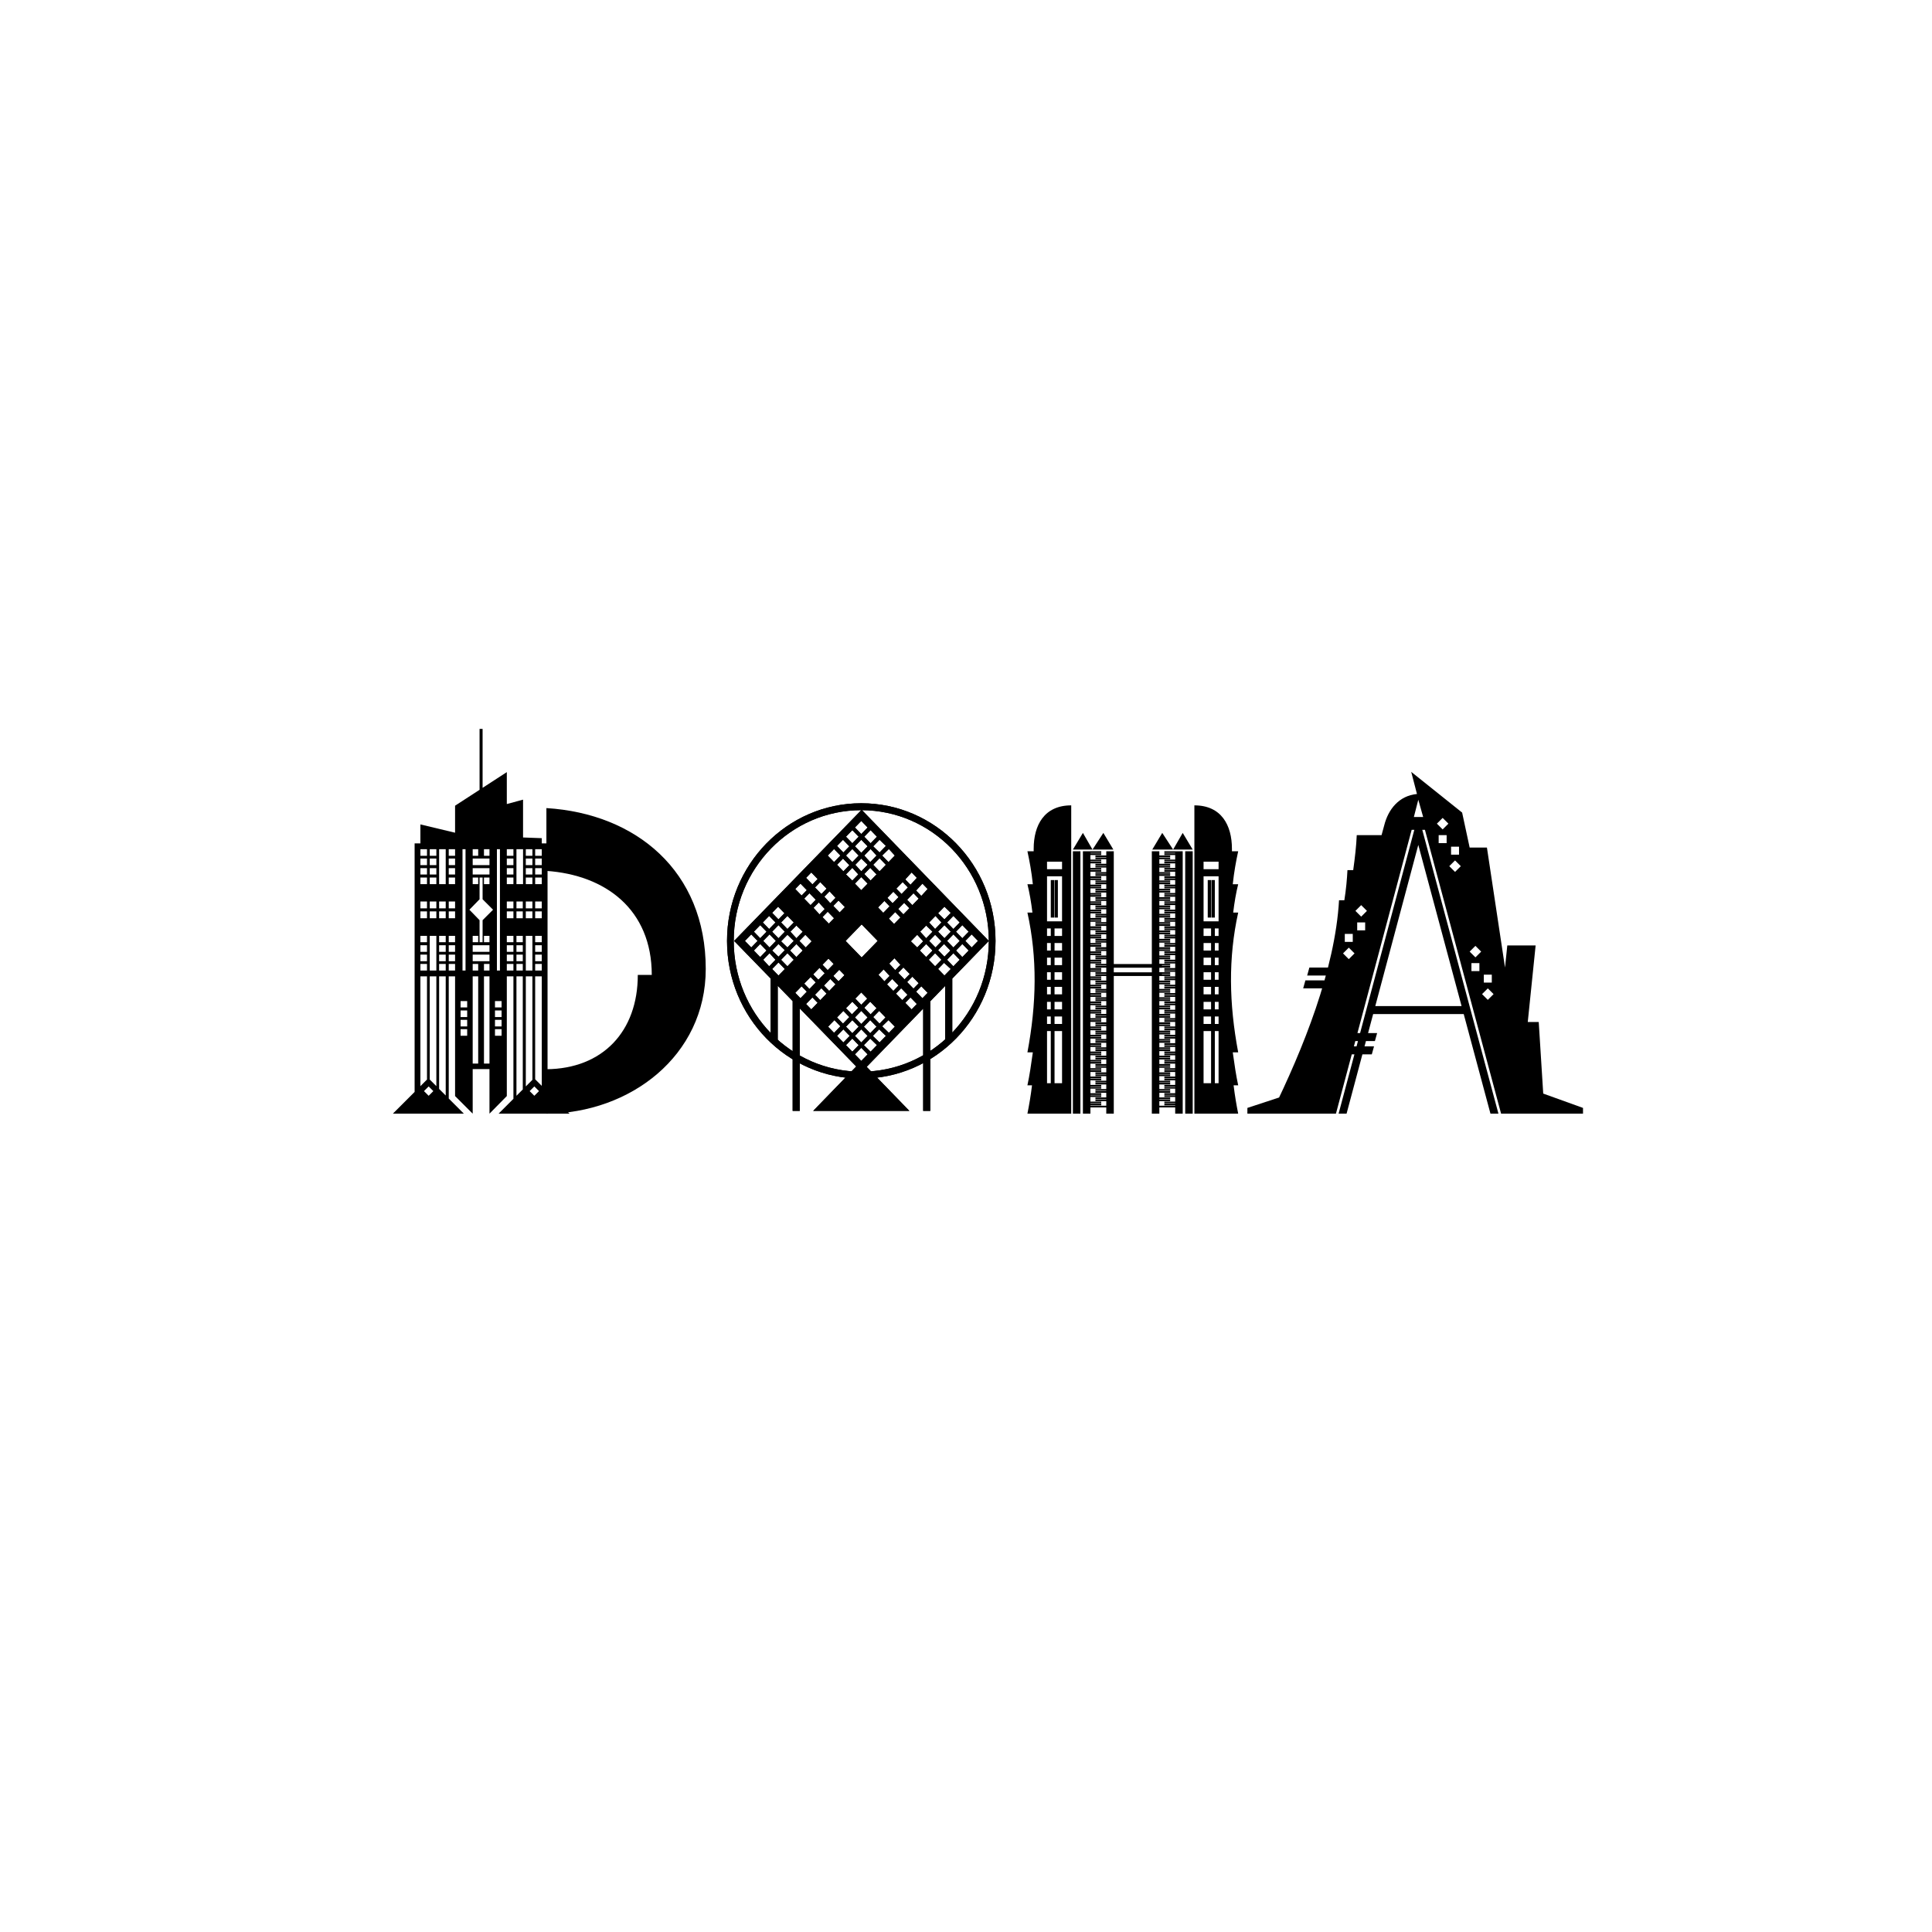
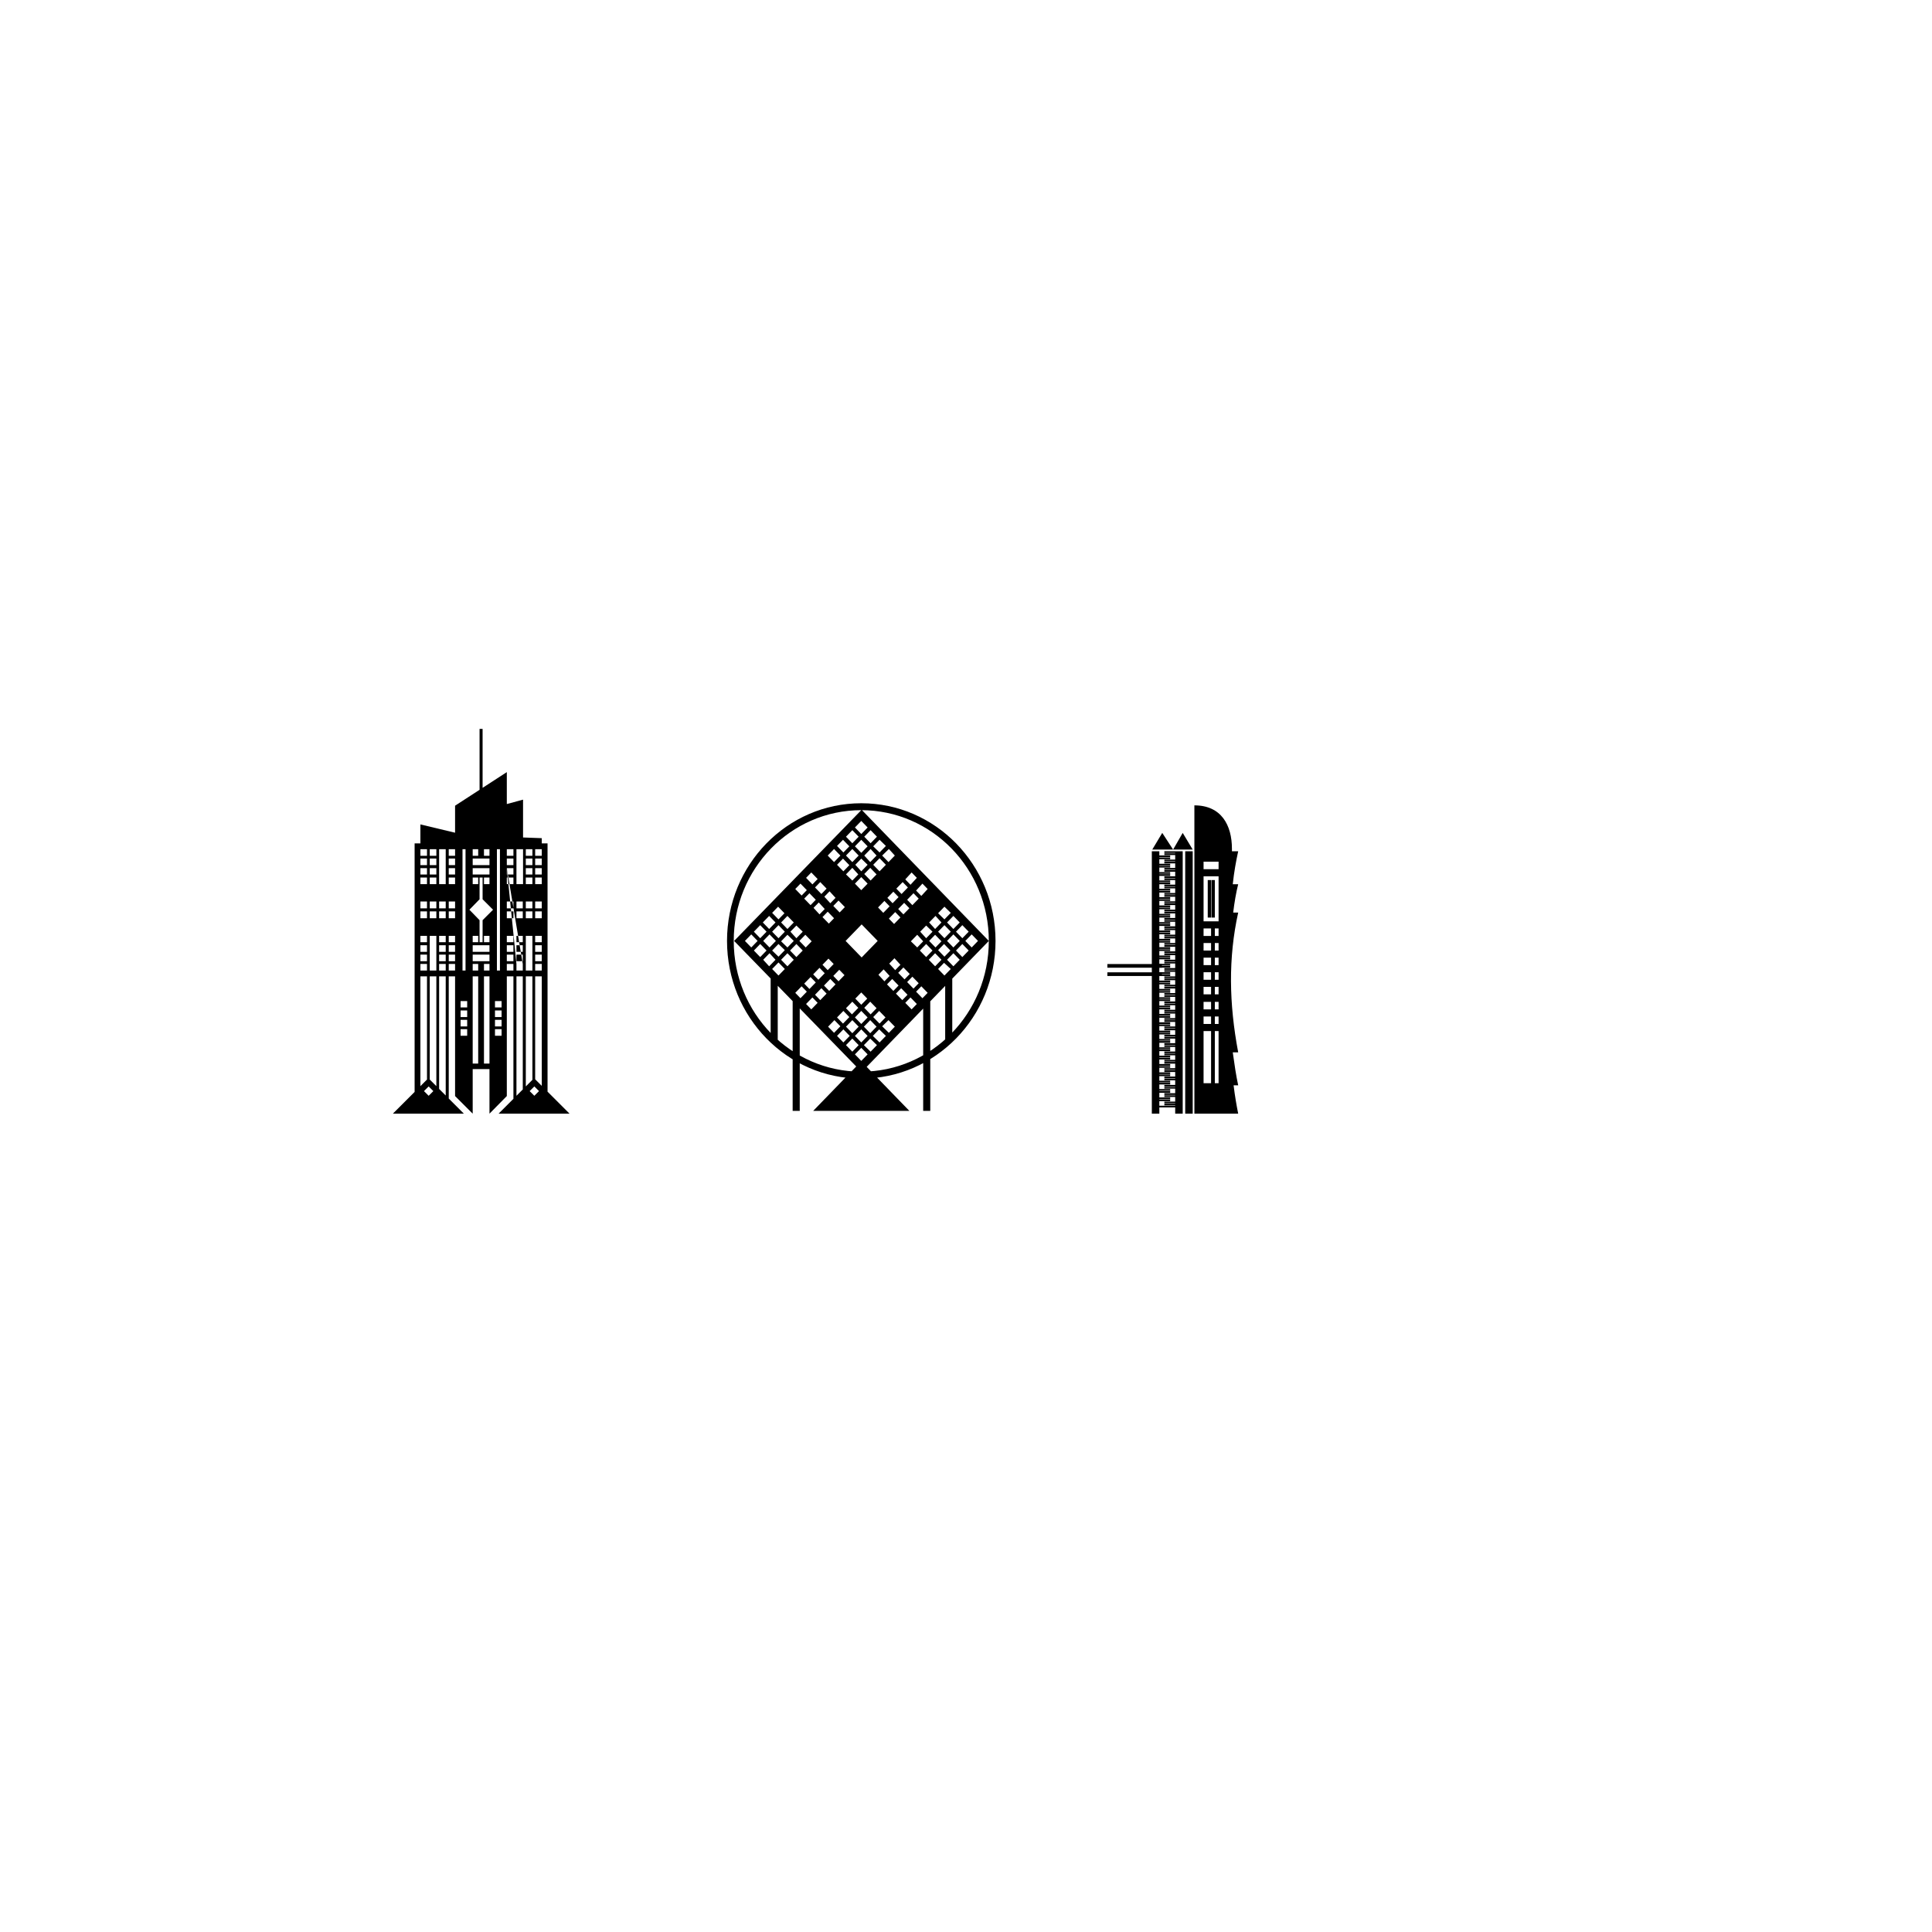
<svg xmlns="http://www.w3.org/2000/svg" width="100%" height="100%" viewBox="0 0 600 600" version="1.1" xml:space="preserve" style="fill-rule:evenodd;clip-rule:evenodd;stroke-linejoin:round;stroke-miterlimit:2;">
-   <rect x="0" y="0" width="600" height="600" style="fill:white;" />
  <g transform="matrix(1,0,0,1,267.592,261.518)">
    <path d="M0,71.418L39.493,30.693L0,-10.032L-39.609,30.693L0,71.418ZM0.695,63.058L2.664,61.028L4.748,63.058L2.78,65.088L0.695,63.058ZM5.443,58.161L7.528,60.192L5.559,62.222L3.474,60.192L5.443,58.161ZM-2.085,65.924L-0.116,63.894L1.853,65.924L-0.116,67.955L-2.085,65.924ZM-2.085,-4.538L-0.116,-6.569L1.853,-4.538L-0.116,-2.508L-2.085,-4.538ZM-22.237,33.679L-20.268,31.648L-18.299,33.679L-20.268,35.709L-22.237,33.679ZM-2.085,60.192L-0.116,58.161L1.853,60.192L-0.116,62.222L-2.085,60.192ZM-2.085,1.314L-0.116,-0.717L1.853,1.314L-0.116,3.344L-2.085,1.314ZM29.301,33.679L31.27,31.648L33.239,33.679L31.27,35.709L29.301,33.679ZM0.695,57.325L2.664,55.295L4.633,57.325L2.664,59.356L0.695,57.325ZM0.811,-1.672L2.78,-3.702L4.748,-1.672L2.78,0.358L0.811,-1.672ZM3.59,7.046L5.559,5.016L7.528,7.046L5.559,9.076L3.59,7.046ZM-36.25,30.693L-34.281,28.663L-32.313,30.693L-34.281,32.723L-36.25,30.693ZM-25.016,36.545L-23.047,34.515L-21.078,36.545L-23.047,38.575L-25.016,36.545ZM-33.471,27.827L-31.502,25.796L-29.533,27.827L-31.502,29.857L-33.471,27.827ZM-33.471,33.679L-31.502,31.648L-29.533,33.679L-31.502,35.709L-33.471,33.679ZM-30.691,24.96L-28.722,22.93L-26.753,24.96L-28.722,26.991L-30.691,24.96ZM-7.644,60.192L-5.675,58.161L-3.706,60.192L-5.675,62.222L-7.644,60.192ZM-30.575,30.693L-28.606,28.663L-26.638,30.693L-28.606,32.723L-30.575,30.693ZM-27.796,27.827L-25.827,25.796L-23.858,27.827L-25.827,29.857L-27.796,27.827ZM23.742,27.827L25.711,25.796L27.68,27.827L25.711,29.857L23.742,27.827ZM-27.796,39.411L-25.827,37.381L-23.858,39.411L-25.827,41.442L-27.796,39.411ZM26.522,30.693L28.491,28.663L30.46,30.693L28.491,32.723L26.522,30.693ZM26.522,24.96L28.491,22.93L30.46,24.96L28.491,26.991L26.522,24.96ZM29.301,27.827L31.27,25.796L33.239,27.827L31.27,29.857L29.301,27.827ZM32.197,30.693L34.166,28.663L36.135,30.693L34.166,32.723L32.197,30.693ZM-4.864,57.325L-2.895,55.295L-0.927,57.325L-2.895,59.356L-4.864,57.325ZM-4.864,63.058L-2.895,61.028L-0.927,63.058L-2.895,65.088L-4.864,63.058ZM-2.895,-3.702L-0.927,-1.672L-2.895,0.358L-4.864,-1.672L-2.895,-3.702ZM-2.085,54.459L-0.116,52.429L1.853,54.459L-0.116,56.489L-2.085,54.459ZM6.37,4.18L8.455,2.15L10.308,4.18L8.339,6.21L6.37,4.18ZM-2.085,12.898L-0.116,10.868L1.853,12.898L-0.116,14.928L-2.085,12.898ZM-10.539,4.18L-8.57,2.15L-6.602,4.18L-8.57,6.21L-10.539,4.18ZM18.067,33.679L20.036,31.648L22.005,33.679L20.036,35.709L18.067,33.679ZM22.816,34.515L24.785,36.545L22.816,38.575L20.847,36.545L22.816,34.515ZM28.491,34.515L30.46,36.545L28.491,38.575L26.522,36.545L28.491,34.515ZM-23.047,22.93L-21.078,24.96L-23.047,26.991L-25.016,24.96L-23.047,22.93ZM-2.895,2.15L-0.927,4.18L-2.895,6.21L-4.864,4.18L-2.895,2.15ZM25.595,37.5L27.68,39.411L25.711,41.442L23.742,39.411L25.595,37.5ZM0.811,4.18L2.78,2.15L4.633,4.18L2.664,6.21L0.811,4.18ZM23.742,22.094L25.711,20.064L27.68,21.975L25.711,24.005L23.742,22.094ZM3.59,1.314L5.559,-0.717L7.528,1.194L5.559,3.224L3.59,1.314ZM20.963,24.96L22.932,22.93L24.785,24.96L22.816,26.991L20.963,24.96ZM-27.796,33.679L-25.827,31.648L-23.858,33.559L-25.827,35.59L-27.796,33.679ZM-25.016,30.812L-23.047,28.782L-21.078,30.693L-23.047,32.723L-25.016,30.812ZM-30.575,36.545L-28.606,34.515L-26.753,36.545L-28.722,38.575L-30.575,36.545ZM8.339,55.295L10.308,57.325L8.455,59.236L6.37,57.206L8.339,55.295ZM-22.121,27.827L-20.268,25.916L-18.299,27.827L-20.268,29.857L-22.121,27.827ZM19.11,30.812L17.257,32.723L15.288,30.812L17.257,28.782L19.11,30.812ZM20.036,25.916L22.005,27.827L20.036,29.857L18.183,27.827L20.036,25.916ZM-0.116,5.135L1.853,7.046L-0.116,9.076L-1.969,7.046L-0.116,5.135ZM-2.895,8.002L-1.042,10.032L-2.895,11.943L-4.864,10.032L-2.895,8.002ZM0.811,51.473L2.664,49.563L4.633,51.593L2.78,53.504L0.811,51.473ZM-17.488,28.782L-15.519,30.812L-17.372,32.723L-19.341,30.693L-17.488,28.782ZM0.811,9.912L2.664,8.002L4.633,10.032L2.78,11.943L0.811,9.912ZM5.443,52.429L7.412,54.459L5.559,56.37L3.59,54.34L5.443,52.429ZM-27.796,21.975L-25.943,20.064L-23.974,22.094L-25.827,24.005L-27.796,21.975ZM25.595,31.648L27.564,33.679L25.711,35.59L23.742,33.559L25.595,31.648ZM-5.791,5.135L-3.822,7.166L-5.675,9.076L-7.644,7.046L-5.791,5.135ZM-5.791,-0.717L-3.822,1.314L-5.675,3.224L-7.644,1.194L-5.791,-0.717ZM-7.644,54.459L-5.675,52.429L-3.822,54.34L-5.791,56.37L-7.644,54.459ZM-8.455,55.295L-6.602,57.206L-8.57,59.236L-10.423,57.325L-8.455,55.295ZM-4.864,51.593L-2.895,49.563L-1.042,51.473L-3.011,53.504L-4.864,51.593ZM20.963,30.693L22.816,28.782L24.785,30.812L22.932,32.723L20.963,30.693ZM-1.969,48.607L-0.116,46.696L1.737,48.607L-0.116,50.518L-1.969,48.607ZM16.909,15.048L18.878,12.898L20.499,14.57L18.531,16.72L16.909,15.048ZM13.55,11.584L15.519,9.435L17.141,11.107L15.172,13.256L13.55,11.584ZM-17.025,46.457L-18.994,48.488L-20.615,46.816L-18.646,44.785L-17.025,46.457ZM-20.615,14.57L-18.994,12.898L-17.025,14.928L-18.646,16.6L-20.615,14.57ZM-16.214,15.884L-14.245,17.914L-15.867,19.586L-17.836,17.556L-16.214,15.884ZM-17.257,50.279L-15.288,48.249L-13.666,49.921L-15.635,51.951L-17.257,50.279ZM-15.635,9.435L-13.666,11.465L-15.288,13.137L-17.257,11.107L-15.635,9.435ZM11.35,40.606L12.971,38.934L14.94,40.964L13.319,42.636L11.35,40.606ZM-12.856,12.42L-10.887,14.451L-12.508,16.123L-14.477,14.092L-12.856,12.42ZM7.875,44.188L9.497,42.516L11.466,44.547L9.844,46.219L7.875,44.188ZM-12.508,45.383L-10.887,47.055L-12.856,49.085L-14.477,47.413L-12.508,45.383ZM10.771,14.451L12.74,12.42L14.361,14.092L12.392,16.123L10.771,14.451ZM-10.539,21.616L-8.57,23.647L-10.192,25.319L-12.161,23.288L-10.539,21.616ZM-11.697,44.547L-9.729,42.516L-8.107,44.188L-10.076,46.219L-11.697,44.547ZM14.13,17.914L16.098,15.884L17.72,17.556L15.751,19.586L14.13,17.914ZM15.751,41.8L17.72,43.83L16.098,45.502L14.13,43.472L15.751,41.8ZM15.172,48.249L17.141,50.279L15.519,51.951L13.55,49.921L15.172,48.249ZM-7.181,18.153L-5.212,20.183L-6.833,21.855L-8.802,19.825L-7.181,18.153ZM8.455,23.766L10.423,21.736L12.045,23.408L10.076,25.438L8.455,23.766ZM18.531,44.785L20.499,46.816L18.878,48.488L16.909,46.457L18.531,44.785ZM12.276,45.383L14.245,47.413L12.624,49.085L10.655,47.055L12.276,45.383ZM-15.867,41.919L-14.245,43.591L-16.214,45.621L-17.836,43.949L-15.867,41.919ZM5.096,20.303L7.065,18.272L8.686,19.944L6.717,21.975L5.096,20.303ZM-15.056,41.083L-13.087,39.053L-11.466,40.725L-13.435,42.755L-15.056,41.083ZM10.192,36.067L12.045,38.098L10.423,39.77L8.57,37.739L10.192,36.067ZM-13.319,18.75L-11.466,20.78L-13.087,22.452L-14.94,20.422L-13.319,18.75ZM-9.96,15.287L-8.107,17.317L-9.729,18.989L-11.582,16.959L-9.96,15.287ZM8.686,41.561L7.065,43.233L5.212,41.203L6.833,39.531L8.686,41.561ZM-12.161,38.098L-10.308,36.187L-8.686,37.859L-10.539,39.77L-12.161,38.098ZM-8.802,41.561L-6.949,39.65L-5.328,41.322L-7.181,43.233L-8.802,41.561ZM7.991,17.317L9.844,15.406L11.466,17.078L9.613,18.989L7.991,17.317ZM11.35,20.78L13.203,18.87L14.824,20.542L12.971,22.452L11.35,20.78ZM0,35.828L-4.98,30.693L0,25.558L4.98,30.693L0,35.828ZM14.824,83.48L-0.116,68.074L-15.056,83.48L14.824,83.48ZM-26.059,42.039L-28.259,40.008L-28.259,61.864L-26.059,61.864L-26.059,42.039ZM-19.225,49.085L-21.426,47.055L-21.426,83.48L-19.225,83.48L-19.225,49.085ZM25.943,62.103L28.143,62.103L28.143,40.008L25.943,42.039L25.943,62.103ZM19.11,83.48L21.31,83.48L21.31,47.055L19.11,49.085L19.11,83.48ZM-39.725,30.693C-39.725,8.24 -22.005,-9.913 -0.116,-9.913C21.773,-9.913 39.493,8.24 39.493,30.693C39.493,53.145 21.773,71.299 -0.116,71.299C-22.005,71.299 -39.725,53.145 -39.725,30.693M-41.809,30.693C-41.809,54.34 -23.163,73.448 -0.116,73.448C22.932,73.448 41.578,54.34 41.578,30.693C41.578,7.046 22.932,-12.062 -0.116,-12.062C-23.163,-12.062 -41.809,7.046 -41.809,30.693" style="fill-rule:nonzero;" />
  </g>
  <g transform="matrix(1,0,0,1,267.592,261.518)">
-     <path d="M0,71.418L39.493,30.693L0,-10.032L-39.609,30.693L0,71.418ZM0.695,63.058L2.664,61.028L4.748,63.058L2.78,65.088L0.695,63.058ZM5.443,58.161L7.528,60.192L5.559,62.222L3.474,60.192L5.443,58.161ZM-2.085,65.924L-0.116,63.894L1.853,65.924L-0.116,67.955L-2.085,65.924ZM-2.085,-4.538L-0.116,-6.569L1.853,-4.538L-0.116,-2.508L-2.085,-4.538ZM-22.237,33.679L-20.268,31.648L-18.299,33.679L-20.268,35.709L-22.237,33.679ZM-2.085,60.192L-0.116,58.161L1.853,60.192L-0.116,62.222L-2.085,60.192ZM-2.085,1.314L-0.116,-0.717L1.853,1.314L-0.116,3.344L-2.085,1.314ZM29.301,33.679L31.27,31.648L33.239,33.679L31.27,35.709L29.301,33.679ZM0.695,57.325L2.664,55.295L4.633,57.325L2.664,59.356L0.695,57.325ZM0.811,-1.672L2.78,-3.702L4.748,-1.672L2.78,0.358L0.811,-1.672ZM3.59,7.046L5.559,5.016L7.528,7.046L5.559,9.076L3.59,7.046ZM-36.25,30.693L-34.281,28.663L-32.313,30.693L-34.281,32.723L-36.25,30.693ZM-25.016,36.545L-23.047,34.515L-21.078,36.545L-23.047,38.575L-25.016,36.545ZM-33.471,27.827L-31.502,25.796L-29.533,27.827L-31.502,29.857L-33.471,27.827ZM-33.471,33.679L-31.502,31.648L-29.533,33.679L-31.502,35.709L-33.471,33.679ZM-30.691,24.96L-28.722,22.93L-26.753,24.96L-28.722,26.991L-30.691,24.96ZM-7.644,60.192L-5.675,58.161L-3.706,60.192L-5.675,62.222L-7.644,60.192ZM-30.575,30.693L-28.606,28.663L-26.638,30.693L-28.606,32.723L-30.575,30.693ZM-27.796,27.827L-25.827,25.796L-23.858,27.827L-25.827,29.857L-27.796,27.827ZM23.742,27.827L25.711,25.796L27.68,27.827L25.711,29.857L23.742,27.827ZM-27.796,39.411L-25.827,37.381L-23.858,39.411L-25.827,41.442L-27.796,39.411ZM26.522,30.693L28.491,28.663L30.46,30.693L28.491,32.723L26.522,30.693ZM26.522,24.96L28.491,22.93L30.46,24.96L28.491,26.991L26.522,24.96ZM29.301,27.827L31.27,25.796L33.239,27.827L31.27,29.857L29.301,27.827ZM32.197,30.693L34.166,28.663L36.135,30.693L34.166,32.723L32.197,30.693ZM-4.864,57.325L-2.895,55.295L-0.927,57.325L-2.895,59.356L-4.864,57.325ZM-4.864,63.058L-2.895,61.028L-0.927,63.058L-2.895,65.088L-4.864,63.058ZM-2.895,-3.702L-0.927,-1.672L-2.895,0.358L-4.864,-1.672L-2.895,-3.702ZM-2.085,54.459L-0.116,52.429L1.853,54.459L-0.116,56.489L-2.085,54.459ZM6.37,4.18L8.455,2.15L10.308,4.18L8.339,6.21L6.37,4.18ZM-2.085,12.898L-0.116,10.868L1.853,12.898L-0.116,14.928L-2.085,12.898ZM-10.539,4.18L-8.57,2.15L-6.602,4.18L-8.57,6.21L-10.539,4.18ZM18.067,33.679L20.036,31.648L22.005,33.679L20.036,35.709L18.067,33.679ZM22.816,34.515L24.785,36.545L22.816,38.575L20.847,36.545L22.816,34.515ZM28.491,34.515L30.46,36.545L28.491,38.575L26.522,36.545L28.491,34.515ZM-23.047,22.93L-21.078,24.96L-23.047,26.991L-25.016,24.96L-23.047,22.93ZM-2.895,2.15L-0.927,4.18L-2.895,6.21L-4.864,4.18L-2.895,2.15ZM25.595,37.5L27.68,39.411L25.711,41.442L23.742,39.411L25.595,37.5ZM0.811,4.18L2.78,2.15L4.633,4.18L2.664,6.21L0.811,4.18ZM23.742,22.094L25.711,20.064L27.68,21.975L25.711,24.005L23.742,22.094ZM3.59,1.314L5.559,-0.717L7.528,1.194L5.559,3.224L3.59,1.314ZM20.963,24.96L22.932,22.93L24.785,24.96L22.816,26.991L20.963,24.96ZM-27.796,33.679L-25.827,31.648L-23.858,33.559L-25.827,35.59L-27.796,33.679ZM-25.016,30.812L-23.047,28.782L-21.078,30.693L-23.047,32.723L-25.016,30.812ZM-30.575,36.545L-28.606,34.515L-26.753,36.545L-28.722,38.575L-30.575,36.545ZM8.339,55.295L10.308,57.325L8.455,59.236L6.37,57.206L8.339,55.295ZM-22.121,27.827L-20.268,25.916L-18.299,27.827L-20.268,29.857L-22.121,27.827ZM19.11,30.812L17.257,32.723L15.288,30.812L17.257,28.782L19.11,30.812ZM20.036,25.916L22.005,27.827L20.036,29.857L18.183,27.827L20.036,25.916ZM-0.116,5.135L1.853,7.046L-0.116,9.076L-1.969,7.046L-0.116,5.135ZM-2.895,8.002L-1.042,10.032L-2.895,11.943L-4.864,10.032L-2.895,8.002ZM0.811,51.473L2.664,49.563L4.633,51.593L2.78,53.504L0.811,51.473ZM-17.488,28.782L-15.519,30.812L-17.372,32.723L-19.341,30.693L-17.488,28.782ZM0.811,9.912L2.664,8.002L4.633,10.032L2.78,11.943L0.811,9.912ZM5.443,52.429L7.412,54.459L5.559,56.37L3.59,54.34L5.443,52.429ZM-27.796,21.975L-25.943,20.064L-23.974,22.094L-25.827,24.005L-27.796,21.975ZM25.595,31.648L27.564,33.679L25.711,35.59L23.742,33.559L25.595,31.648ZM-5.791,5.135L-3.822,7.166L-5.675,9.076L-7.644,7.046L-5.791,5.135ZM-5.791,-0.717L-3.822,1.314L-5.675,3.224L-7.644,1.194L-5.791,-0.717ZM-7.644,54.459L-5.675,52.429L-3.822,54.34L-5.791,56.37L-7.644,54.459ZM-8.455,55.295L-6.602,57.206L-8.57,59.236L-10.423,57.325L-8.455,55.295ZM-4.864,51.593L-2.895,49.563L-1.042,51.473L-3.011,53.504L-4.864,51.593ZM20.963,30.693L22.816,28.782L24.785,30.812L22.932,32.723L20.963,30.693ZM-1.969,48.607L-0.116,46.696L1.737,48.607L-0.116,50.518L-1.969,48.607ZM16.909,15.048L18.878,12.898L20.499,14.57L18.531,16.72L16.909,15.048ZM13.55,11.584L15.519,9.435L17.141,11.107L15.172,13.256L13.55,11.584ZM-17.025,46.457L-18.994,48.488L-20.615,46.816L-18.646,44.785L-17.025,46.457ZM-20.615,14.57L-18.994,12.898L-17.025,14.928L-18.646,16.6L-20.615,14.57ZM-16.214,15.884L-14.245,17.914L-15.867,19.586L-17.836,17.556L-16.214,15.884ZM-17.257,50.279L-15.288,48.249L-13.666,49.921L-15.635,51.951L-17.257,50.279ZM-15.635,9.435L-13.666,11.465L-15.288,13.137L-17.257,11.107L-15.635,9.435ZM11.35,40.606L12.971,38.934L14.94,40.964L13.319,42.636L11.35,40.606ZM-12.856,12.42L-10.887,14.451L-12.508,16.123L-14.477,14.092L-12.856,12.42ZM7.875,44.188L9.497,42.516L11.466,44.547L9.844,46.219L7.875,44.188ZM-12.508,45.383L-10.887,47.055L-12.856,49.085L-14.477,47.413L-12.508,45.383ZM10.771,14.451L12.74,12.42L14.361,14.092L12.392,16.123L10.771,14.451ZM-10.539,21.616L-8.57,23.647L-10.192,25.319L-12.161,23.288L-10.539,21.616ZM-11.697,44.547L-9.729,42.516L-8.107,44.188L-10.076,46.219L-11.697,44.547ZM14.13,17.914L16.098,15.884L17.72,17.556L15.751,19.586L14.13,17.914ZM15.751,41.8L17.72,43.83L16.098,45.502L14.13,43.472L15.751,41.8ZM15.172,48.249L17.141,50.279L15.519,51.951L13.55,49.921L15.172,48.249ZM-7.181,18.153L-5.212,20.183L-6.833,21.855L-8.802,19.825L-7.181,18.153ZM8.455,23.766L10.423,21.736L12.045,23.408L10.076,25.438L8.455,23.766ZM18.531,44.785L20.499,46.816L18.878,48.488L16.909,46.457L18.531,44.785ZM12.276,45.383L14.245,47.413L12.624,49.085L10.655,47.055L12.276,45.383ZM-15.867,41.919L-14.245,43.591L-16.214,45.621L-17.836,43.949L-15.867,41.919ZM5.096,20.303L7.065,18.272L8.686,19.944L6.717,21.975L5.096,20.303ZM-15.056,41.083L-13.087,39.053L-11.466,40.725L-13.435,42.755L-15.056,41.083ZM10.192,36.067L12.045,38.098L10.423,39.77L8.57,37.739L10.192,36.067ZM-13.319,18.75L-11.466,20.78L-13.087,22.452L-14.94,20.422L-13.319,18.75ZM-9.96,15.287L-8.107,17.317L-9.729,18.989L-11.582,16.959L-9.96,15.287ZM8.686,41.561L7.065,43.233L5.212,41.203L6.833,39.531L8.686,41.561ZM-12.161,38.098L-10.308,36.187L-8.686,37.859L-10.539,39.77L-12.161,38.098ZM-8.802,41.561L-6.949,39.65L-5.328,41.322L-7.181,43.233L-8.802,41.561ZM7.991,17.317L9.844,15.406L11.466,17.078L9.613,18.989L7.991,17.317ZM11.35,20.78L13.203,18.87L14.824,20.542L12.971,22.452L11.35,20.78ZM0,35.828L-4.98,30.693L0,25.558L4.98,30.693L0,35.828ZM14.824,83.48L-0.116,68.074L-15.056,83.48L14.824,83.48ZM-26.059,42.039L-28.259,40.008L-28.259,61.864L-26.059,61.864L-26.059,42.039ZM-19.225,49.085L-21.426,47.055L-21.426,83.48L-19.225,83.48L-19.225,49.085ZM25.943,62.103L28.143,62.103L28.143,40.008L25.943,42.039L25.943,62.103ZM19.11,83.48L21.31,83.48L21.31,47.055L19.11,49.085L19.11,83.48ZM-39.725,30.693C-39.725,8.24 -22.005,-9.913 -0.116,-9.913C21.773,-9.913 39.493,8.24 39.493,30.693C39.493,53.145 21.773,71.299 -0.116,71.299C-22.005,71.299 -39.725,53.145 -39.725,30.693M-41.809,30.693C-41.809,54.34 -23.163,73.448 -0.116,73.448C22.932,73.448 41.578,54.34 41.578,30.693C41.578,7.046 22.932,-12.062 -0.116,-12.062C-23.163,-12.062 -41.809,7.046 -41.809,30.693" style="fill-rule:nonzero;" />
-   </g>
+     </g>
  <g transform="matrix(1,0,0,1,0,-4.026)">
-     <path d="M327.497,294.693L329.829,294.693L329.829,292.361L327.497,292.361L327.497,294.693ZM327.497,299.227L329.829,299.227L329.829,296.895L327.497,296.895L327.497,299.227ZM327.497,303.762L329.829,303.762L329.829,301.43L327.497,301.43L327.497,303.762ZM327.497,308.297L329.829,308.297L329.829,305.965L327.497,305.965L327.497,308.297ZM327.497,312.831L329.829,312.831L329.829,310.499L327.497,310.499L327.497,312.831ZM327.497,317.496L329.829,317.496L329.829,315.164L327.497,315.164L327.497,317.496ZM327.497,322.03L329.829,322.03L329.829,319.698L327.497,319.698L327.497,322.03ZM327.497,340.428L329.829,340.428L329.829,324.233L327.497,324.233L327.497,340.428ZM333.197,349.887L335.529,349.887L335.529,268.391L333.197,268.391L333.197,349.887ZM336.307,349.887L338.639,349.887L338.639,268.391L336.307,268.391L336.307,349.887ZM325.164,273.962L329.828,273.962L329.828,271.63L325.164,271.63L325.164,273.962ZM325.164,290.158L329.828,290.158L329.828,276.165L325.164,276.165L325.164,290.158ZM321.018,267.614C321.018,260.358 324.258,254.139 332.679,254.139L332.679,349.887L319.075,349.887C319.593,347.295 320.112,344.315 320.5,341.076L319.075,341.076C319.723,338.096 320.241,334.598 320.759,330.841L319.075,330.841C321.925,315.682 322.185,301.559 319.075,287.437L320.63,287.437C320.241,284.198 319.723,281.218 319.075,278.627L320.759,278.627C320.371,274.869 319.723,271.371 319.075,268.391L321.018,268.391L321.018,267.614ZM325.164,294.693L326.33,294.693L326.33,292.361L325.164,292.361L325.164,294.693ZM325.164,299.227L326.33,299.227L326.33,296.895L325.164,296.895L325.164,299.227ZM325.164,303.762L326.33,303.762L326.33,301.43L325.164,301.43L325.164,303.762ZM325.164,308.297L326.33,308.297L326.33,305.965L325.164,305.965L325.164,308.297ZM325.164,312.831L326.33,312.831L326.33,310.499L325.164,310.499L325.164,312.831ZM325.164,317.496L326.33,317.496L326.33,315.164L325.164,315.164L325.164,317.496ZM325.164,322.03L326.33,322.03L326.33,319.698L325.164,319.698L325.164,322.03ZM325.164,340.428L326.33,340.428L326.33,324.233L325.164,324.233L325.164,340.428ZM338.121,347.295L342.008,347.295L342.008,346.777L338.121,346.777L338.121,347.295ZM338.121,346.648L342.008,346.648L342.008,346.13L338.121,346.13L338.121,346.648ZM338.121,344.704L342.008,344.704L342.008,344.186L338.121,344.186L338.121,344.704ZM338.121,344.056L342.008,344.056L342.008,343.538L338.121,343.538L338.121,344.056ZM338.121,342.113L342.008,342.113L342.008,341.595L338.121,341.595L338.121,342.113ZM338.121,341.465L342.008,341.465L342.008,340.947L338.121,340.947L338.121,341.465ZM338.121,339.522L342.008,339.522L342.008,339.004L338.121,339.004L338.121,339.522ZM338.121,338.874L342.008,338.874L342.008,338.356L338.121,338.356L338.121,338.874ZM338.121,336.93L342.008,336.93L342.008,336.412L338.121,336.412L338.121,336.93ZM338.121,336.282L342.008,336.282L342.008,335.764L338.121,335.764L338.121,336.282ZM338.121,334.339L342.008,334.339L342.008,333.821L338.121,333.821L338.121,334.339ZM338.121,333.691L342.008,333.691L342.008,333.173L338.121,333.173L338.121,333.691ZM338.121,331.748L342.008,331.748L342.008,331.23L338.121,331.23L338.121,331.748ZM338.121,331.1L342.008,331.1L342.008,330.582L338.121,330.582L338.121,331.1ZM338.121,329.156L342.008,329.156L342.008,328.638L338.121,328.638L338.121,329.156ZM338.121,328.509L342.008,328.509L342.008,327.991L338.121,327.991L338.121,328.509ZM338.121,326.565L342.008,326.565L342.008,326.047L338.121,326.047L338.121,326.565ZM338.121,325.917L342.008,325.917L342.008,325.399L338.121,325.399L338.121,325.917ZM338.121,323.974L342.008,323.974L342.008,323.456L338.121,323.456L338.121,323.974ZM338.121,323.326L342.008,323.326L342.008,322.808L338.121,322.808L338.121,323.326ZM338.121,321.383L342.008,321.383L342.008,320.865L338.121,320.865L338.121,321.383ZM338.121,320.735L342.008,320.735L342.008,320.217L338.121,320.217L338.121,320.735ZM338.121,318.791L342.008,318.791L342.008,318.273L338.121,318.273L338.121,318.791ZM338.121,318.144L342.008,318.144L342.008,317.626L338.121,317.626L338.121,318.144ZM338.121,316.2L342.008,316.2L342.008,315.682L338.121,315.682L338.121,316.2ZM338.121,315.552L342.008,315.552L342.008,315.034L338.121,315.034L338.121,315.552ZM338.121,313.609L342.008,313.609L342.008,313.091L338.121,313.091L338.121,313.609ZM338.121,312.961L342.008,312.961L342.008,312.443L338.121,312.443L338.121,312.961ZM338.121,311.018L342.008,311.018L342.008,310.5L338.121,310.5L338.121,311.018ZM338.121,310.37L342.008,310.37L342.008,309.852L338.121,309.852L338.121,310.37ZM338.121,308.426L342.008,308.426L342.008,307.908L338.121,307.908L338.121,308.426ZM338.121,307.778L342.008,307.778L342.008,307.26L338.121,307.26L338.121,307.778ZM338.121,305.835L342.008,305.835L342.008,305.317L338.121,305.317L338.121,305.835ZM338.121,305.187L342.008,305.187L342.008,304.669L338.121,304.669L338.121,305.187ZM338.121,303.244L342.008,303.244L342.008,302.726L338.121,302.726L338.121,303.244ZM338.121,302.596L342.008,302.596L342.008,302.078L338.121,302.078L338.121,302.596ZM338.121,300.652L342.008,300.652L342.008,300.134L338.121,300.134L338.121,300.652ZM338.121,300.005L342.008,300.005L342.008,299.487L338.121,299.487L338.121,300.005ZM338.121,298.061L342.008,298.061L342.008,297.543L338.121,297.543L338.121,298.061ZM338.121,297.413L342.008,297.413L342.008,296.895L338.121,296.895L338.121,297.413ZM338.121,295.47L342.008,295.47L342.008,294.952L338.121,294.952L338.121,295.47ZM338.121,294.822L342.008,294.822L342.008,294.304L338.121,294.304L338.121,294.822ZM338.121,292.879L342.008,292.879L342.008,292.361L338.121,292.361L338.121,292.879ZM338.121,292.231L342.008,292.231L342.008,291.713L338.121,291.713L338.121,292.231ZM338.121,290.287L342.008,290.287L342.008,289.769L338.121,289.769L338.121,290.287ZM338.121,289.64L342.008,289.64L342.008,289.122L338.121,289.122L338.121,289.64ZM338.121,287.696L342.008,287.696L342.008,287.178L338.121,287.178L338.121,287.696ZM338.121,287.048L342.008,287.048L342.008,286.53L338.121,286.53L338.121,287.048ZM338.121,285.105L342.008,285.105L342.008,284.587L338.121,284.587L338.121,285.105ZM338.121,284.457L342.008,284.457L342.008,283.939L338.121,283.939L338.121,284.457ZM338.121,282.514L342.008,282.514L342.008,281.996L338.121,281.996L338.121,282.514ZM338.121,281.866L342.008,281.866L342.008,281.348L338.121,281.348L338.121,281.866ZM338.121,279.922L342.008,279.922L342.008,279.404L338.121,279.404L338.121,279.922ZM338.121,279.274L342.008,279.274L342.008,278.756L338.121,278.756L338.121,279.274ZM338.121,277.331L342.008,277.331L342.008,276.813L338.121,276.813L338.121,277.331ZM338.121,276.683L342.008,276.683L342.008,276.165L338.121,276.165L338.121,276.683ZM338.121,274.74L342.008,274.74L342.008,274.222L338.121,274.222L338.121,274.74ZM338.121,274.092L342.008,274.092L342.008,273.574L338.121,273.574L338.121,274.092ZM338.121,272.148L342.008,272.148L342.008,271.63L338.121,271.63L338.121,272.148ZM338.121,271.501L342.008,271.501L342.008,270.983L338.121,270.983L338.121,271.501ZM338.121,269.557L342.008,269.557L342.008,269.039L338.121,269.039L338.121,269.557ZM338.121,268.909L342.008,268.909L342.008,268.391L338.121,268.391L338.121,268.909ZM345.895,268.391L343.563,268.391L343.563,349.887L345.895,349.887L345.895,268.391ZM344.081,347.425L337.862,347.425L337.862,347.943L344.081,347.943L344.081,347.425ZM344.081,345.481L340.194,345.481L340.194,345.999L344.081,345.999L344.081,345.481ZM344.081,344.834L340.194,344.834L340.194,345.352L344.081,345.352L344.081,344.834ZM344.081,342.89L340.194,342.89L340.194,343.408L344.081,343.408L344.081,342.89ZM344.081,342.242L340.194,342.242L340.194,342.76L344.081,342.76L344.081,342.242ZM344.081,340.299L340.194,340.299L340.194,340.817L344.081,340.817L344.081,340.299ZM344.081,339.651L340.194,339.651L340.194,340.169L344.081,340.169L344.081,339.651ZM344.081,337.708L340.194,337.708L340.194,338.226L344.081,338.226L344.081,337.708ZM344.081,337.06L340.194,337.06L340.194,337.578L344.081,337.578L344.081,337.06ZM344.081,335.116L340.194,335.116L340.194,335.634L344.081,335.634L344.081,335.116ZM344.081,334.469L340.194,334.469L340.194,334.987L344.081,334.987L344.081,334.469ZM344.081,332.525L340.194,332.525L340.194,333.043L344.081,333.043L344.081,332.525ZM344.081,331.877L340.194,331.877L340.194,332.395L344.081,332.395L344.081,331.877ZM344.081,329.934L340.194,329.934L340.194,330.452L344.081,330.452L344.081,329.934ZM344.081,329.286L340.194,329.286L340.194,329.804L344.081,329.804L344.081,329.286ZM344.081,327.343L340.194,327.343L340.194,327.861L344.081,327.861L344.081,327.343ZM344.081,326.695L340.194,326.695L340.194,327.213L344.081,327.213L344.081,326.695ZM344.081,324.751L340.194,324.751L340.194,325.269L344.081,325.269L344.081,324.751ZM344.081,324.103L340.194,324.103L340.194,324.621L344.081,324.621L344.081,324.103ZM344.081,322.16L340.194,322.16L340.194,322.678L344.081,322.678L344.081,322.16ZM344.081,321.512L340.194,321.512L340.194,322.03L344.081,322.03L344.081,321.512ZM344.081,319.569L340.194,319.569L340.194,320.087L344.081,320.087L344.081,319.569ZM344.081,318.921L340.194,318.921L340.194,319.439L344.081,319.439L344.081,318.921ZM344.081,316.977L340.194,316.977L340.194,317.495L344.081,317.495L344.081,316.977ZM344.081,316.33L340.194,316.33L340.194,316.848L344.081,316.848L344.081,316.33ZM344.081,314.386L340.194,314.386L340.194,314.904L344.081,314.904L344.081,314.386ZM344.081,313.738L340.194,313.738L340.194,314.256L344.081,314.256L344.081,313.738ZM344.081,311.795L340.194,311.795L340.194,312.313L344.081,312.313L344.081,311.795ZM344.081,311.147L340.194,311.147L340.194,311.665L344.081,311.665L344.081,311.147ZM344.081,309.204L340.194,309.204L340.194,309.722L344.081,309.722L344.081,309.204ZM344.081,308.556L340.194,308.556L340.194,309.074L344.081,309.074L344.081,308.556ZM344.081,306.612L340.194,306.612L340.194,307.13L344.081,307.13L344.081,306.612ZM344.081,305.965L340.194,305.965L340.194,306.483L344.081,306.483L344.081,305.965ZM344.081,304.021L340.194,304.021L340.194,304.539L344.081,304.539L344.081,304.021ZM344.081,303.373L340.194,303.373L340.194,303.891L344.081,303.891L344.081,303.373ZM344.081,301.43L340.194,301.43L340.194,301.948L344.081,301.948L344.081,301.43ZM344.081,300.782L340.194,300.782L340.194,301.3L344.081,301.3L344.081,300.782ZM344.081,298.839L340.194,298.839L340.194,299.357L344.081,299.357L344.081,298.839ZM344.081,298.191L340.194,298.191L340.194,298.709L344.081,298.709L344.081,298.191ZM344.081,296.247L340.194,296.247L340.194,296.765L344.081,296.765L344.081,296.247ZM344.081,295.599L340.194,295.599L340.194,296.117L344.081,296.117L344.081,295.599ZM344.081,293.656L340.194,293.656L340.194,294.174L344.081,294.174L344.081,293.656ZM344.081,293.008L340.194,293.008L340.194,293.526L344.081,293.526L344.081,293.008ZM344.081,291.065L340.194,291.065L340.194,291.583L344.081,291.583L344.081,291.065ZM344.081,290.417L340.194,290.417L340.194,290.935L344.081,290.935L344.081,290.417ZM344.081,288.473L340.194,288.473L340.194,288.991L344.081,288.991L344.081,288.473ZM344.081,287.826L340.194,287.826L340.194,288.344L344.081,288.344L344.081,287.826ZM344.081,285.882L340.194,285.882L340.194,286.4L344.081,286.4L344.081,285.882ZM344.081,285.234L340.194,285.234L340.194,285.752L344.081,285.752L344.081,285.234ZM344.081,283.291L340.194,283.291L340.194,283.809L344.081,283.809L344.081,283.291ZM344.081,282.643L340.194,282.643L340.194,283.161L344.081,283.161L344.081,282.643ZM344.081,280.7L340.194,280.7L340.194,281.218L344.081,281.218L344.081,280.7ZM344.081,280.052L340.194,280.052L340.194,280.57L344.081,280.57L344.081,280.052ZM344.081,278.108L340.194,278.108L340.194,278.626L344.081,278.626L344.081,278.108ZM344.081,277.461L340.194,277.461L340.194,277.979L344.081,277.979L344.081,277.461ZM344.081,275.517L340.194,275.517L340.194,276.035L344.081,276.035L344.081,275.517ZM344.081,274.869L340.194,274.869L340.194,275.387L344.081,275.387L344.081,274.869ZM344.081,272.926L340.194,272.926L340.194,273.444L344.081,273.444L344.081,272.926ZM344.081,272.278L340.194,272.278L340.194,272.796L344.081,272.796L344.081,272.278ZM344.081,270.335L340.194,270.335L340.194,270.853L344.081,270.853L344.081,270.335ZM344.081,269.687L340.194,269.687L340.194,270.205L344.081,270.205L344.081,269.687ZM339.287,267.873L336.307,262.69L333.197,267.873L339.287,267.873ZM345.765,267.873L342.656,262.69L339.287,267.873L345.765,267.873ZM326.331,288.992L327.367,288.992L327.367,277.331L326.331,277.331L326.331,288.992ZM327.497,288.992L328.533,288.992L328.533,277.331L327.497,277.331L327.497,288.992Z" style="fill-rule:nonzero;" />
-   </g>
+     </g>
  <g transform="matrix(1,0,0,1,0,-4.026)">
    <path d="M376.11,294.693L373.778,294.693L373.778,292.361L376.11,292.361L376.11,294.693ZM376.11,299.227L373.778,299.227L373.778,296.895L376.11,296.895L376.11,299.227ZM376.11,303.762L373.778,303.762L373.778,301.43L376.11,301.43L376.11,303.762ZM376.11,308.297L373.778,308.297L373.778,305.965L376.11,305.965L376.11,308.297ZM376.11,312.831L373.778,312.831L373.778,310.499L376.11,310.499L376.11,312.831ZM376.11,317.496L373.778,317.496L373.778,315.164L376.11,315.164L376.11,317.496ZM376.11,322.03L373.778,322.03L373.778,319.698L376.11,319.698L376.11,322.03ZM376.11,340.428L373.778,340.428L373.778,324.233L376.11,324.233L376.11,340.428ZM370.409,349.887L368.077,349.887L368.077,268.391L370.409,268.391L370.409,349.887ZM367.299,349.887L364.967,349.887L364.967,268.391L367.299,268.391L367.299,349.887ZM378.442,273.962L373.778,273.962L373.778,271.63L378.442,271.63L378.442,273.962ZM378.442,290.158L373.778,290.158L373.778,276.165L378.442,276.165L378.442,290.158ZM382.588,267.614C382.588,260.358 379.349,254.139 370.927,254.139L370.927,349.887L384.531,349.887C384.013,347.295 383.495,344.315 383.106,341.076L384.531,341.076C383.883,338.096 383.365,334.598 382.847,330.841L384.531,330.841C381.681,315.682 381.422,301.559 384.531,287.437L382.976,287.437C383.365,284.198 383.883,281.218 384.531,278.627L382.847,278.627C383.236,274.869 383.883,271.371 384.531,268.391L382.588,268.391L382.588,267.614ZM378.442,294.693L377.276,294.693L377.276,292.361L378.442,292.361L378.442,294.693ZM378.442,299.227L377.276,299.227L377.276,296.895L378.442,296.895L378.442,299.227ZM378.442,303.762L377.276,303.762L377.276,301.43L378.442,301.43L378.442,303.762ZM378.442,308.297L377.276,308.297L377.276,305.965L378.442,305.965L378.442,308.297ZM378.442,312.831L377.276,312.831L377.276,310.499L378.442,310.499L378.442,312.831ZM378.442,317.496L377.276,317.496L377.276,315.164L378.442,315.164L378.442,317.496ZM378.442,322.03L377.276,322.03L377.276,319.698L378.442,319.698L378.442,322.03ZM378.442,340.428L377.276,340.428L377.276,324.233L378.442,324.233L378.442,340.428ZM365.485,347.295L361.598,347.295L361.598,346.777L365.485,346.777L365.485,347.295ZM365.485,346.648L361.598,346.648L361.598,346.13L365.485,346.13L365.485,346.648ZM365.485,344.704L361.598,344.704L361.598,344.186L365.485,344.186L365.485,344.704ZM365.485,344.056L361.598,344.056L361.598,343.538L365.485,343.538L365.485,344.056ZM365.485,342.113L361.598,342.113L361.598,341.595L365.485,341.595L365.485,342.113ZM365.485,341.465L361.598,341.465L361.598,340.947L365.485,340.947L365.485,341.465ZM365.485,339.522L361.598,339.522L361.598,339.004L365.485,339.004L365.485,339.522ZM365.485,338.874L361.598,338.874L361.598,338.356L365.485,338.356L365.485,338.874ZM365.485,336.93L361.598,336.93L361.598,336.412L365.485,336.412L365.485,336.93ZM365.485,336.282L361.598,336.282L361.598,335.764L365.485,335.764L365.485,336.282ZM365.485,334.339L361.598,334.339L361.598,333.821L365.485,333.821L365.485,334.339ZM365.485,333.691L361.598,333.691L361.598,333.173L365.485,333.173L365.485,333.691ZM365.485,331.748L361.598,331.748L361.598,331.23L365.485,331.23L365.485,331.748ZM365.485,331.1L361.598,331.1L361.598,330.582L365.485,330.582L365.485,331.1ZM365.485,329.156L361.598,329.156L361.598,328.638L365.485,328.638L365.485,329.156ZM365.485,328.509L361.598,328.509L361.598,327.991L365.485,327.991L365.485,328.509ZM365.485,326.565L361.598,326.565L361.598,326.047L365.485,326.047L365.485,326.565ZM365.485,325.917L361.598,325.917L361.598,325.399L365.485,325.399L365.485,325.917ZM365.485,323.974L361.598,323.974L361.598,323.456L365.485,323.456L365.485,323.974ZM365.485,323.326L361.598,323.326L361.598,322.808L365.485,322.808L365.485,323.326ZM365.485,321.383L361.598,321.383L361.598,320.865L365.485,320.865L365.485,321.383ZM365.485,320.735L361.598,320.735L361.598,320.217L365.485,320.217L365.485,320.735ZM365.485,318.791L361.598,318.791L361.598,318.273L365.485,318.273L365.485,318.791ZM365.485,318.144L361.598,318.144L361.598,317.626L365.485,317.626L365.485,318.144ZM365.485,316.2L361.598,316.2L361.598,315.682L365.485,315.682L365.485,316.2ZM365.485,315.552L361.598,315.552L361.598,315.034L365.485,315.034L365.485,315.552ZM365.485,313.609L361.598,313.609L361.598,313.091L365.485,313.091L365.485,313.609ZM365.485,312.961L361.598,312.961L361.598,312.443L365.485,312.443L365.485,312.961ZM365.485,311.018L361.598,311.018L361.598,310.5L365.485,310.5L365.485,311.018ZM365.485,310.37L361.598,310.37L361.598,309.852L365.485,309.852L365.485,310.37ZM365.485,308.426L361.598,308.426L361.598,307.908L365.485,307.908L365.485,308.426ZM365.485,307.778L361.598,307.778L361.598,307.26L365.485,307.26L365.485,307.778ZM365.485,305.835L361.598,305.835L361.598,305.317L365.485,305.317L365.485,305.835ZM365.485,305.187L361.598,305.187L361.598,304.669L365.485,304.669L365.485,305.187ZM365.485,303.244L361.598,303.244L361.598,302.726L365.485,302.726L365.485,303.244ZM365.485,302.596L361.598,302.596L361.598,302.078L365.485,302.078L365.485,302.596ZM365.485,300.652L361.598,300.652L361.598,300.134L365.485,300.134L365.485,300.652ZM365.485,300.005L361.598,300.005L361.598,299.487L365.485,299.487L365.485,300.005ZM365.485,298.061L361.598,298.061L361.598,297.543L365.485,297.543L365.485,298.061ZM365.485,297.413L361.598,297.413L361.598,296.895L365.485,296.895L365.485,297.413ZM365.485,295.47L361.598,295.47L361.598,294.952L365.485,294.952L365.485,295.47ZM365.485,294.822L361.598,294.822L361.598,294.304L365.485,294.304L365.485,294.822ZM365.485,292.879L361.598,292.879L361.598,292.361L365.485,292.361L365.485,292.879ZM365.485,292.231L361.598,292.231L361.598,291.713L365.485,291.713L365.485,292.231ZM365.485,290.287L361.598,290.287L361.598,289.769L365.485,289.769L365.485,290.287ZM365.485,289.64L361.598,289.64L361.598,289.122L365.485,289.122L365.485,289.64ZM365.485,287.696L361.598,287.696L361.598,287.178L365.485,287.178L365.485,287.696ZM365.485,287.048L361.598,287.048L361.598,286.53L365.485,286.53L365.485,287.048ZM365.485,285.105L361.598,285.105L361.598,284.587L365.485,284.587L365.485,285.105ZM365.485,284.457L361.598,284.457L361.598,283.939L365.485,283.939L365.485,284.457ZM365.485,282.514L361.598,282.514L361.598,281.996L365.485,281.996L365.485,282.514ZM365.485,281.866L361.598,281.866L361.598,281.348L365.485,281.348L365.485,281.866ZM365.485,279.922L361.598,279.922L361.598,279.404L365.485,279.404L365.485,279.922ZM365.485,279.274L361.598,279.274L361.598,278.756L365.485,278.756L365.485,279.274ZM365.485,277.331L361.598,277.331L361.598,276.813L365.485,276.813L365.485,277.331ZM365.485,276.683L361.598,276.683L361.598,276.165L365.485,276.165L365.485,276.683ZM365.485,274.74L361.598,274.74L361.598,274.222L365.485,274.222L365.485,274.74ZM365.485,274.092L361.598,274.092L361.598,273.574L365.485,273.574L365.485,274.092ZM365.485,272.148L361.598,272.148L361.598,271.63L365.485,271.63L365.485,272.148ZM365.485,271.501L361.598,271.501L361.598,270.983L365.485,270.983L365.485,271.501ZM365.485,269.557L361.598,269.557L361.598,269.039L365.485,269.039L365.485,269.557ZM365.485,268.909L361.598,268.909L361.598,268.391L365.485,268.391L365.485,268.909ZM357.712,268.391L360.044,268.391L360.044,349.887L357.712,349.887L357.712,268.391ZM359.525,347.425L365.744,347.425L365.744,347.943L359.525,347.943L359.525,347.425ZM359.525,345.481L363.412,345.481L363.412,345.999L359.525,345.999L359.525,345.481ZM359.525,344.834L363.412,344.834L363.412,345.352L359.525,345.352L359.525,344.834ZM359.525,342.89L363.412,342.89L363.412,343.408L359.525,343.408L359.525,342.89ZM359.525,342.242L363.412,342.242L363.412,342.76L359.525,342.76L359.525,342.242ZM359.525,340.299L363.412,340.299L363.412,340.817L359.525,340.817L359.525,340.299ZM359.525,339.651L363.412,339.651L363.412,340.169L359.525,340.169L359.525,339.651ZM359.525,337.708L363.412,337.708L363.412,338.226L359.525,338.226L359.525,337.708ZM359.525,337.06L363.412,337.06L363.412,337.578L359.525,337.578L359.525,337.06ZM359.525,335.116L363.412,335.116L363.412,335.634L359.525,335.634L359.525,335.116ZM359.525,334.469L363.412,334.469L363.412,334.987L359.525,334.987L359.525,334.469ZM359.525,332.525L363.412,332.525L363.412,333.043L359.525,333.043L359.525,332.525ZM359.525,331.877L363.412,331.877L363.412,332.395L359.525,332.395L359.525,331.877ZM359.525,329.934L363.412,329.934L363.412,330.452L359.525,330.452L359.525,329.934ZM359.525,329.286L363.412,329.286L363.412,329.804L359.525,329.804L359.525,329.286ZM359.525,327.343L363.412,327.343L363.412,327.861L359.525,327.861L359.525,327.343ZM359.525,326.695L363.412,326.695L363.412,327.213L359.525,327.213L359.525,326.695ZM359.525,324.751L363.412,324.751L363.412,325.269L359.525,325.269L359.525,324.751ZM359.525,324.103L363.412,324.103L363.412,324.621L359.525,324.621L359.525,324.103ZM359.525,322.16L363.412,322.16L363.412,322.678L359.525,322.678L359.525,322.16ZM359.525,321.512L363.412,321.512L363.412,322.03L359.525,322.03L359.525,321.512ZM359.525,319.569L363.412,319.569L363.412,320.087L359.525,320.087L359.525,319.569ZM359.525,318.921L363.412,318.921L363.412,319.439L359.525,319.439L359.525,318.921ZM359.525,316.977L363.412,316.977L363.412,317.495L359.525,317.495L359.525,316.977ZM359.525,316.33L363.412,316.33L363.412,316.848L359.525,316.848L359.525,316.33ZM359.525,314.386L363.412,314.386L363.412,314.904L359.525,314.904L359.525,314.386ZM359.525,313.738L363.412,313.738L363.412,314.256L359.525,314.256L359.525,313.738ZM359.525,311.795L363.412,311.795L363.412,312.313L359.525,312.313L359.525,311.795ZM359.525,311.147L363.412,311.147L363.412,311.665L359.525,311.665L359.525,311.147ZM359.525,309.204L363.412,309.204L363.412,309.722L359.525,309.722L359.525,309.204ZM359.525,308.556L363.412,308.556L363.412,309.074L359.525,309.074L359.525,308.556ZM359.525,306.612L363.412,306.612L363.412,307.13L359.525,307.13L359.525,306.612ZM359.525,305.965L363.412,305.965L363.412,306.483L359.525,306.483L359.525,305.965ZM359.525,304.021L363.412,304.021L363.412,304.539L359.525,304.539L359.525,304.021ZM359.525,303.373L363.412,303.373L363.412,303.891L359.525,303.891L359.525,303.373ZM359.525,301.43L363.412,301.43L363.412,301.948L359.525,301.948L359.525,301.43ZM359.525,300.782L363.412,300.782L363.412,301.3L359.525,301.3L359.525,300.782ZM359.525,298.839L363.412,298.839L363.412,299.357L359.525,299.357L359.525,298.839ZM359.525,298.191L363.412,298.191L363.412,298.709L359.525,298.709L359.525,298.191ZM359.525,296.247L363.412,296.247L363.412,296.765L359.525,296.765L359.525,296.247ZM359.525,295.599L363.412,295.599L363.412,296.117L359.525,296.117L359.525,295.599ZM359.525,293.656L363.412,293.656L363.412,294.174L359.525,294.174L359.525,293.656ZM359.525,293.008L363.412,293.008L363.412,293.526L359.525,293.526L359.525,293.008ZM359.525,291.065L363.412,291.065L363.412,291.583L359.525,291.583L359.525,291.065ZM359.525,290.417L363.412,290.417L363.412,290.935L359.525,290.935L359.525,290.417ZM359.525,288.473L363.412,288.473L363.412,288.991L359.525,288.991L359.525,288.473ZM359.525,287.826L363.412,287.826L363.412,288.344L359.525,288.344L359.525,287.826ZM359.525,285.882L363.412,285.882L363.412,286.4L359.525,286.4L359.525,285.882ZM359.525,285.234L363.412,285.234L363.412,285.752L359.525,285.752L359.525,285.234ZM359.525,283.291L363.412,283.291L363.412,283.809L359.525,283.809L359.525,283.291ZM359.525,282.643L363.412,282.643L363.412,283.161L359.525,283.161L359.525,282.643ZM359.525,280.7L363.412,280.7L363.412,281.218L359.525,281.218L359.525,280.7ZM359.525,280.052L363.412,280.052L363.412,280.57L359.525,280.57L359.525,280.052ZM359.525,278.108L363.412,278.108L363.412,278.626L359.525,278.626L359.525,278.108ZM359.525,277.461L363.412,277.461L363.412,277.979L359.525,277.979L359.525,277.461ZM359.525,275.517L363.412,275.517L363.412,276.035L359.525,276.035L359.525,275.517ZM359.525,274.869L363.412,274.869L363.412,275.387L359.525,275.387L359.525,274.869ZM359.525,272.926L363.412,272.926L363.412,273.444L359.525,273.444L359.525,272.926ZM359.525,272.278L363.412,272.278L363.412,272.796L359.525,272.796L359.525,272.278ZM359.525,270.335L363.412,270.335L363.412,270.853L359.525,270.853L359.525,270.335ZM359.525,269.687L363.412,269.687L363.412,270.205L359.525,270.205L359.525,269.687ZM364.319,267.873L367.299,262.69L370.409,267.873L364.319,267.873ZM357.841,267.873L360.951,262.69L364.319,267.873L357.841,267.873ZM377.276,288.992L376.24,288.992L376.24,277.331L377.276,277.331L377.276,288.992ZM376.11,288.992L375.074,288.992L375.074,277.331L376.11,277.331L376.11,288.992Z" style="fill-rule:nonzero;" />
  </g>
  <g transform="matrix(1,0,0,1,0,-0.077)">
    <rect x="343.902" y="299.469" width="16.929" height="1.139" />
  </g>
  <g transform="matrix(1,0,0,1,0,5.065)">
    <rect x="343.902" y="296.898" width="16.929" height="1.139" />
  </g>
  <g transform="matrix(1,0,0,1,0,-27.769)">
-     <path d="M132.609,364.399L133.464,364.399L133.464,329.783L132.609,329.783L132.609,364.399ZM135.515,370.638L136.37,370.638L136.37,329.782L135.515,329.782L135.515,370.638ZM138.421,370.638L139.361,370.638L139.361,329.782L138.421,329.782L138.421,370.638ZM128.763,370.638L130.558,370.638L130.558,329.782L128.763,329.782L128.763,370.638ZM166.2,329.782L165.345,329.782L165.345,364.398L166.2,364.398L166.2,329.782ZM163.294,329.782L162.354,329.782L162.354,370.638L163.294,370.638L163.294,329.782ZM160.388,329.782L159.448,329.782L159.448,370.638L160.388,370.638L160.388,329.782ZM170.046,329.782L168.251,329.782L168.251,370.638L170.046,370.638L170.046,329.782ZM170.046,289.695L128.763,289.695L128.763,330.978L170.046,330.978L170.046,289.695ZM133.464,294.396L135.515,294.396L135.515,296.447L133.464,296.447L133.464,294.396ZM133.464,291.49L135.515,291.49L135.515,293.541L133.464,293.541L133.464,291.49ZM133.464,300.294L135.515,300.294L135.515,302.345L133.464,302.345L133.464,300.294ZM157.396,327.132L159.447,327.132L159.447,329.183L157.396,329.183L157.396,327.132ZM157.396,324.226L159.447,324.226L159.447,326.277L157.396,326.277L157.396,324.226ZM157.396,321.32L159.447,321.32L159.447,323.371L157.396,323.371L157.396,321.32ZM136.37,327.132L138.421,327.132L138.421,329.183L136.37,329.183L136.37,327.132ZM136.37,324.226L138.421,324.226L138.421,326.277L136.37,326.277L136.37,324.226ZM157.396,300.294L159.447,300.294L159.447,302.345L157.396,302.345L157.396,300.294ZM136.37,321.32L138.421,321.32L138.421,323.371L136.37,323.371L136.37,321.32ZM157.396,294.396L159.447,294.396L159.447,296.447L157.396,296.447L157.396,294.396ZM157.396,291.49L159.447,291.49L159.447,293.541L157.396,293.541L157.396,291.49ZM130.558,327.132L132.609,327.132L132.609,329.183L130.558,329.183L130.558,327.132ZM130.558,324.226L132.609,324.226L132.609,326.277L130.558,326.277L130.558,324.226ZM136.37,291.49L138.421,291.49L138.421,302.345L136.37,302.345L136.37,291.49ZM130.558,321.32L132.609,321.32L132.609,323.371L130.558,323.371L130.558,321.32ZM130.558,294.396L132.609,294.396L132.609,296.447L130.558,296.447L130.558,294.396ZM163.294,300.294L165.345,300.294L165.345,302.345L163.294,302.345L163.294,300.294ZM163.294,294.396L165.345,294.396L165.345,296.447L163.294,296.447L163.294,294.396ZM130.558,291.49L132.609,291.49L132.609,293.541L130.558,293.541L130.558,291.49ZM166.2,327.132L168.251,327.132L168.251,329.183L166.2,329.183L166.2,327.132ZM166.2,324.226L168.251,324.226L168.251,326.277L166.2,326.277L166.2,324.226ZM166.2,300.294L168.251,300.294L168.251,302.345L166.2,302.345L166.2,300.294ZM166.2,294.396L168.251,294.396L168.251,296.447L166.2,296.447L166.2,294.396ZM130.558,300.294L132.609,300.294L132.609,302.345L130.558,302.345L130.558,300.294ZM166.2,291.49L168.251,291.49L168.251,293.541L166.2,293.541L166.2,291.49ZM163.294,291.49L165.345,291.49L165.345,293.541L163.294,293.541L163.294,291.49ZM166.2,321.32L168.251,321.32L168.251,323.371L166.2,323.371L166.2,321.32ZM133.464,297.388L135.515,297.388L135.515,299.354L133.464,299.354L133.464,297.388ZM133.464,318.414L135.515,318.414L135.515,329.184L133.464,329.184L133.464,318.414ZM166.2,297.388L168.251,297.388L168.251,299.354L166.2,299.354L166.2,297.388ZM157.396,318.414L159.447,318.414L159.447,320.38L157.396,320.38L157.396,318.414ZM157.396,297.388L159.447,297.388L159.447,299.354L157.396,299.354L157.396,297.388ZM160.388,327.132L162.354,327.132L162.354,329.183L160.388,329.183L160.388,327.132ZM160.388,321.32L162.354,321.32L162.354,323.371L160.388,323.371L160.388,321.32ZM136.37,318.414L138.421,318.414L138.421,320.38L136.37,320.38L136.37,318.414ZM160.388,324.226L162.354,324.226L162.354,326.277L160.388,326.277L160.388,324.226ZM130.558,318.414L132.609,318.414L132.609,320.38L130.558,320.38L130.558,318.414ZM139.361,327.132L141.327,327.132L141.327,329.183L139.361,329.183L139.361,327.132ZM139.361,324.226L141.327,324.226L141.327,326.277L139.361,326.277L139.361,324.226ZM130.558,297.388L132.609,297.388L132.609,299.354L130.558,299.354L130.558,297.388ZM139.361,300.294L141.327,300.294L141.327,302.345L139.361,302.345L139.361,300.294ZM139.361,294.396L141.327,294.396L141.327,296.447L139.361,296.447L139.361,294.396ZM166.2,318.414L168.251,318.414L168.251,320.38L166.2,320.38L166.2,318.414ZM139.361,291.49L141.327,291.49L141.327,293.541L139.361,293.541L139.361,291.49ZM163.294,297.388L165.345,297.388L165.345,299.354L163.294,299.354L163.294,297.388ZM139.361,321.32L141.327,321.32L141.327,323.371L139.361,323.371L139.361,321.32ZM139.361,297.388L141.327,297.388L141.327,299.354L139.361,299.354L139.361,297.388ZM160.388,318.414L162.354,318.414L162.354,320.38L160.388,320.38L160.388,318.414ZM139.361,318.414L141.327,318.414L141.327,320.38L139.361,320.38L139.361,318.414ZM163.294,307.73L165.345,307.73L165.345,309.867L163.294,309.867L163.294,307.73ZM133.464,310.807L135.515,310.807L135.515,312.944L133.464,312.944L133.464,310.807ZM133.464,307.73L135.515,307.73L135.515,309.867L133.464,309.867L133.464,307.73ZM150.302,327.132L152.011,327.132L152.011,329.183L150.302,329.183L150.302,327.132ZM150.302,300.294L152.011,300.294L152.011,302.345L150.302,302.345L150.302,300.294ZM150.302,291.49L152.011,291.49L152.011,293.541L150.302,293.541L150.302,291.49ZM166.2,307.73L168.251,307.73L168.251,309.867L166.2,309.867L166.2,307.73ZM166.2,310.807L168.251,310.807L168.251,312.944L166.2,312.944L166.2,310.807ZM157.396,310.807L159.447,310.807L159.447,312.944L157.396,312.944L157.396,310.807ZM157.396,307.73L159.447,307.73L159.447,309.867L157.396,309.867L157.396,307.73ZM136.37,310.807L138.421,310.807L138.421,312.944L136.37,312.944L136.37,310.807ZM136.37,307.73L138.421,307.73L138.421,309.867L136.37,309.867L136.37,307.73ZM130.558,310.807L132.609,310.807L132.609,312.944L130.558,312.944L130.558,310.807ZM130.558,307.73L132.609,307.73L132.609,309.867L130.558,309.867L130.558,307.73ZM163.294,310.807L165.345,310.807L165.345,312.944L163.294,312.944L163.294,310.807ZM146.798,291.49L148.507,291.49L148.507,293.541L146.798,293.541L146.798,291.49ZM146.798,327.132L148.507,327.132L148.507,329.183L146.798,329.183L146.798,327.132ZM146.798,321.32L152.012,321.32L152.012,323.371L146.798,323.371L146.798,321.32ZM146.798,300.294L148.507,300.294L148.507,302.345L146.798,302.345L146.798,300.294ZM146.798,294.396L152.012,294.396L152.012,296.447L146.798,296.447L146.798,294.396ZM150.302,318.414L152.011,318.414L152.011,320.38L150.302,320.38L150.302,318.414ZM160.388,310.807L162.354,310.807L162.354,312.944L160.388,312.944L160.388,310.807ZM160.388,307.73L162.354,307.73L162.354,309.867L160.388,309.867L160.388,307.73ZM139.361,310.807L141.327,310.807L141.327,312.944L139.361,312.944L139.361,310.807ZM139.361,307.73L141.327,307.73L141.327,309.867L139.361,309.867L139.361,307.73ZM146.798,318.414L148.507,318.414L148.507,320.38L146.798,320.38L146.798,318.414ZM146.798,297.388L152.012,297.388L152.012,299.354L146.798,299.354L146.798,297.388ZM163.294,318.414L165.345,318.414L165.345,329.184L163.294,329.184L163.294,318.414ZM160.388,291.49L162.439,291.49L162.439,302.345L160.388,302.345L160.388,291.49ZM146.798,324.226L152.012,324.226L152.012,326.277L146.798,326.277L146.798,324.226ZM144.575,329.184L143.635,329.184L143.635,291.491L144.575,291.491L144.575,329.184ZM155.259,329.184L154.319,329.184L154.319,291.491L155.259,291.491L155.259,329.184ZM149.875,320.38L148.934,320.38L148.934,313.542L145.772,310.294L148.934,307.046L148.934,300.294L149.875,300.294L149.875,307.046L153.122,310.294L149.875,313.542L149.875,320.38ZM141.327,290.465L157.396,290.465L157.396,267.558L141.327,277.986L141.327,290.465ZM146.627,287.644L130.558,283.798L130.558,290.465L146.627,290.465L146.627,287.644ZM146.37,290.465L162.439,290.465L162.439,276.105L146.37,280.464L146.37,290.465ZM152.182,290.294L168.251,290.294L168.251,288.071L152.182,287.473L152.182,290.294ZM148.934,275.251L149.874,275.251L149.874,254.139L148.934,254.139L148.934,275.251ZM176.884,373.63L165.858,362.604L154.832,373.63L176.884,373.63ZM144.062,373.63L133.036,362.604L122.01,373.63L144.062,373.63ZM153.721,347.389L155.772,347.389L155.772,349.44L153.721,349.44L153.721,347.389ZM153.721,344.483L155.772,344.483L155.772,346.534L153.721,346.534L153.721,344.483ZM153.721,341.577L155.772,341.577L155.772,343.628L153.721,343.628L153.721,341.577ZM153.721,338.671L155.772,338.671L155.772,340.637L153.721,340.637L153.721,338.671ZM143.037,347.389L145.088,347.389L145.088,349.44L143.037,349.44L143.037,347.389ZM143.037,344.483L145.088,344.483L145.088,346.534L143.037,346.534L143.037,344.483ZM143.037,341.577L145.088,341.577L145.088,343.628L143.037,343.628L143.037,341.577ZM143.037,338.671L145.088,338.671L145.088,340.637L143.037,340.637L143.037,338.671ZM141.327,368.159L146.798,373.63L146.798,359.783L152.011,359.783L152.011,373.63L157.396,368.159L157.396,329.782L152.011,329.782L152.011,358.074L150.302,358.074L150.302,329.782L148.507,329.782L148.507,358.074L146.798,358.074L146.798,329.782L141.327,329.782L141.327,368.159ZM131.669,366.621L133.122,365.168L134.575,366.621L133.122,368.074L131.669,366.621ZM164.49,366.621L165.943,365.168L167.396,366.621L165.943,368.074L164.49,366.621Z" style="fill-rule:nonzero;" />
+     <path d="M132.609,364.399L133.464,364.399L133.464,329.783L132.609,329.783L132.609,364.399ZM135.515,370.638L136.37,370.638L136.37,329.782L135.515,329.782L135.515,370.638ZM138.421,370.638L139.361,370.638L139.361,329.782L138.421,329.782L138.421,370.638ZM128.763,370.638L130.558,370.638L130.558,329.782L128.763,329.782L128.763,370.638ZM166.2,329.782L165.345,329.782L165.345,364.398L166.2,364.398L166.2,329.782ZM163.294,329.782L162.354,329.782L162.354,370.638L163.294,370.638L163.294,329.782ZM160.388,329.782L159.448,329.782L159.448,370.638L160.388,370.638L160.388,329.782ZM170.046,329.782L168.251,329.782L168.251,370.638L170.046,370.638L170.046,329.782ZM170.046,289.695L128.763,289.695L128.763,330.978L170.046,330.978L170.046,289.695ZM133.464,294.396L135.515,294.396L135.515,296.447L133.464,296.447L133.464,294.396ZM133.464,291.49L135.515,291.49L135.515,293.541L133.464,293.541L133.464,291.49ZM133.464,300.294L135.515,300.294L135.515,302.345L133.464,302.345L133.464,300.294ZM157.396,327.132L159.447,327.132L159.447,329.183L157.396,329.183L157.396,327.132ZM157.396,324.226L159.447,324.226L159.447,326.277L157.396,326.277L157.396,324.226ZM157.396,321.32L159.447,321.32L159.447,323.371L157.396,323.371L157.396,321.32ZM136.37,327.132L138.421,327.132L138.421,329.183L136.37,329.183L136.37,327.132ZM136.37,324.226L138.421,324.226L138.421,326.277L136.37,326.277L136.37,324.226ZM157.396,300.294L159.447,300.294L159.447,302.345L157.396,302.345L157.396,300.294ZM136.37,321.32L138.421,321.32L138.421,323.371L136.37,323.371L136.37,321.32ZM157.396,294.396L159.447,294.396L159.447,296.447L157.396,296.447L157.396,294.396ZM157.396,291.49L159.447,291.49L159.447,293.541L157.396,293.541L157.396,291.49ZM130.558,327.132L132.609,327.132L132.609,329.183L130.558,329.183L130.558,327.132ZM130.558,324.226L132.609,324.226L132.609,326.277L130.558,326.277L130.558,324.226ZM136.37,291.49L138.421,291.49L138.421,302.345L136.37,302.345L136.37,291.49ZM130.558,321.32L132.609,321.32L132.609,323.371L130.558,323.371L130.558,321.32ZM130.558,294.396L132.609,294.396L132.609,296.447L130.558,296.447L130.558,294.396ZM163.294,300.294L165.345,300.294L165.345,302.345L163.294,302.345L163.294,300.294ZM163.294,294.396L165.345,294.396L165.345,296.447L163.294,296.447L163.294,294.396ZM130.558,291.49L132.609,291.49L132.609,293.541L130.558,293.541L130.558,291.49ZM166.2,327.132L168.251,327.132L168.251,329.183L166.2,329.183L166.2,327.132ZM166.2,324.226L168.251,324.226L168.251,326.277L166.2,326.277L166.2,324.226ZM166.2,300.294L168.251,300.294L168.251,302.345L166.2,302.345L166.2,300.294ZM166.2,294.396L168.251,294.396L168.251,296.447L166.2,296.447L166.2,294.396ZM130.558,300.294L132.609,300.294L132.609,302.345L130.558,302.345L130.558,300.294ZM166.2,291.49L168.251,291.49L168.251,293.541L166.2,293.541L166.2,291.49ZM163.294,291.49L165.345,291.49L165.345,293.541L163.294,293.541L163.294,291.49ZM166.2,321.32L168.251,321.32L168.251,323.371L166.2,323.371L166.2,321.32ZM133.464,297.388L135.515,297.388L135.515,299.354L133.464,299.354L133.464,297.388ZM133.464,318.414L135.515,318.414L135.515,329.184L133.464,329.184L133.464,318.414ZM166.2,297.388L168.251,297.388L168.251,299.354L166.2,299.354L166.2,297.388ZM157.396,318.414L159.447,318.414L159.447,320.38L157.396,320.38L157.396,318.414ZM157.396,297.388L159.447,297.388L159.447,299.354L157.396,299.354L157.396,297.388ZL162.354,327.132L162.354,329.183L160.388,329.183L160.388,327.132ZM160.388,321.32L162.354,321.32L162.354,323.371L160.388,323.371L160.388,321.32ZM136.37,318.414L138.421,318.414L138.421,320.38L136.37,320.38L136.37,318.414ZM160.388,324.226L162.354,324.226L162.354,326.277L160.388,326.277L160.388,324.226ZM130.558,318.414L132.609,318.414L132.609,320.38L130.558,320.38L130.558,318.414ZM139.361,327.132L141.327,327.132L141.327,329.183L139.361,329.183L139.361,327.132ZM139.361,324.226L141.327,324.226L141.327,326.277L139.361,326.277L139.361,324.226ZM130.558,297.388L132.609,297.388L132.609,299.354L130.558,299.354L130.558,297.388ZM139.361,300.294L141.327,300.294L141.327,302.345L139.361,302.345L139.361,300.294ZM139.361,294.396L141.327,294.396L141.327,296.447L139.361,296.447L139.361,294.396ZM166.2,318.414L168.251,318.414L168.251,320.38L166.2,320.38L166.2,318.414ZM139.361,291.49L141.327,291.49L141.327,293.541L139.361,293.541L139.361,291.49ZM163.294,297.388L165.345,297.388L165.345,299.354L163.294,299.354L163.294,297.388ZM139.361,321.32L141.327,321.32L141.327,323.371L139.361,323.371L139.361,321.32ZM139.361,297.388L141.327,297.388L141.327,299.354L139.361,299.354L139.361,297.388ZM160.388,318.414L162.354,318.414L162.354,320.38L160.388,320.38L160.388,318.414ZM139.361,318.414L141.327,318.414L141.327,320.38L139.361,320.38L139.361,318.414ZM163.294,307.73L165.345,307.73L165.345,309.867L163.294,309.867L163.294,307.73ZM133.464,310.807L135.515,310.807L135.515,312.944L133.464,312.944L133.464,310.807ZM133.464,307.73L135.515,307.73L135.515,309.867L133.464,309.867L133.464,307.73ZM150.302,327.132L152.011,327.132L152.011,329.183L150.302,329.183L150.302,327.132ZM150.302,300.294L152.011,300.294L152.011,302.345L150.302,302.345L150.302,300.294ZM150.302,291.49L152.011,291.49L152.011,293.541L150.302,293.541L150.302,291.49ZM166.2,307.73L168.251,307.73L168.251,309.867L166.2,309.867L166.2,307.73ZM166.2,310.807L168.251,310.807L168.251,312.944L166.2,312.944L166.2,310.807ZM157.396,310.807L159.447,310.807L159.447,312.944L157.396,312.944L157.396,310.807ZM157.396,307.73L159.447,307.73L159.447,309.867L157.396,309.867L157.396,307.73ZM136.37,310.807L138.421,310.807L138.421,312.944L136.37,312.944L136.37,310.807ZM136.37,307.73L138.421,307.73L138.421,309.867L136.37,309.867L136.37,307.73ZM130.558,310.807L132.609,310.807L132.609,312.944L130.558,312.944L130.558,310.807ZM130.558,307.73L132.609,307.73L132.609,309.867L130.558,309.867L130.558,307.73ZM163.294,310.807L165.345,310.807L165.345,312.944L163.294,312.944L163.294,310.807ZM146.798,291.49L148.507,291.49L148.507,293.541L146.798,293.541L146.798,291.49ZM146.798,327.132L148.507,327.132L148.507,329.183L146.798,329.183L146.798,327.132ZM146.798,321.32L152.012,321.32L152.012,323.371L146.798,323.371L146.798,321.32ZM146.798,300.294L148.507,300.294L148.507,302.345L146.798,302.345L146.798,300.294ZM146.798,294.396L152.012,294.396L152.012,296.447L146.798,296.447L146.798,294.396ZM150.302,318.414L152.011,318.414L152.011,320.38L150.302,320.38L150.302,318.414ZM160.388,310.807L162.354,310.807L162.354,312.944L160.388,312.944L160.388,310.807ZM160.388,307.73L162.354,307.73L162.354,309.867L160.388,309.867L160.388,307.73ZM139.361,310.807L141.327,310.807L141.327,312.944L139.361,312.944L139.361,310.807ZM139.361,307.73L141.327,307.73L141.327,309.867L139.361,309.867L139.361,307.73ZM146.798,318.414L148.507,318.414L148.507,320.38L146.798,320.38L146.798,318.414ZM146.798,297.388L152.012,297.388L152.012,299.354L146.798,299.354L146.798,297.388ZM163.294,318.414L165.345,318.414L165.345,329.184L163.294,329.184L163.294,318.414ZM160.388,291.49L162.439,291.49L162.439,302.345L160.388,302.345L160.388,291.49ZM146.798,324.226L152.012,324.226L152.012,326.277L146.798,326.277L146.798,324.226ZM144.575,329.184L143.635,329.184L143.635,291.491L144.575,291.491L144.575,329.184ZM155.259,329.184L154.319,329.184L154.319,291.491L155.259,291.491L155.259,329.184ZM149.875,320.38L148.934,320.38L148.934,313.542L145.772,310.294L148.934,307.046L148.934,300.294L149.875,300.294L149.875,307.046L153.122,310.294L149.875,313.542L149.875,320.38ZM141.327,290.465L157.396,290.465L157.396,267.558L141.327,277.986L141.327,290.465ZM146.627,287.644L130.558,283.798L130.558,290.465L146.627,290.465L146.627,287.644ZM146.37,290.465L162.439,290.465L162.439,276.105L146.37,280.464L146.37,290.465ZM152.182,290.294L168.251,290.294L168.251,288.071L152.182,287.473L152.182,290.294ZM148.934,275.251L149.874,275.251L149.874,254.139L148.934,254.139L148.934,275.251ZM176.884,373.63L165.858,362.604L154.832,373.63L176.884,373.63ZM144.062,373.63L133.036,362.604L122.01,373.63L144.062,373.63ZM153.721,347.389L155.772,347.389L155.772,349.44L153.721,349.44L153.721,347.389ZM153.721,344.483L155.772,344.483L155.772,346.534L153.721,346.534L153.721,344.483ZM153.721,341.577L155.772,341.577L155.772,343.628L153.721,343.628L153.721,341.577ZM153.721,338.671L155.772,338.671L155.772,340.637L153.721,340.637L153.721,338.671ZM143.037,347.389L145.088,347.389L145.088,349.44L143.037,349.44L143.037,347.389ZM143.037,344.483L145.088,344.483L145.088,346.534L143.037,346.534L143.037,344.483ZM143.037,341.577L145.088,341.577L145.088,343.628L143.037,343.628L143.037,341.577ZM143.037,338.671L145.088,338.671L145.088,340.637L143.037,340.637L143.037,338.671ZM141.327,368.159L146.798,373.63L146.798,359.783L152.011,359.783L152.011,373.63L157.396,368.159L157.396,329.782L152.011,329.782L152.011,358.074L150.302,358.074L150.302,329.782L148.507,329.782L148.507,358.074L146.798,358.074L146.798,329.782L141.327,329.782L141.327,368.159ZM131.669,366.621L133.122,365.168L134.575,366.621L133.122,368.074L131.669,366.621ZM164.49,366.621L165.943,365.168L167.396,366.621L165.943,368.074L164.49,366.621Z" style="fill-rule:nonzero;" />
  </g>
  <g transform="matrix(1,0,0,1,219.176,295.917)">
-     <path d="M0,4.985C0,-25.453 -21.709,-43.247 -49.487,-44.959L-49.487,-25.454C-31.209,-24.187 -16.763,-13.552 -16.763,6.859L-21.102,6.859C-21.102,24.405 -32.019,36.002 -49.487,36.139L-49.487,49.944C-23.48,49.803 0,31.995 0,4.985" style="fill-rule:nonzero;" />
-   </g>
+     </g>
  <g transform="matrix(1,0,0,1,454.903,273.119)">
-     <path d="M0,39.327L-28.739,39.327L-29.427,41.802L0.687,41.802L0,39.327ZM10.038,51.29L18.838,51.29L22.001,20.489L13.201,20.489L10.038,51.29ZM22.964,44.277L5.225,44.277L13.476,72.741L24.751,72.741L22.964,44.277ZM-32.864,27.364L-48.265,27.364L-48.953,29.839L-33.552,29.839L-32.864,27.364ZM-34.102,31.352L-49.503,31.352L-50.19,33.827L-34.789,33.827L-34.102,31.352ZM-27.226,47.715L-42.627,47.715L-43.315,50.19L-27.914,50.19L-27.226,47.715ZM-28.189,51.84L-43.59,51.84L-44.277,54.315L-28.877,54.315L-28.189,51.84ZM-32.177,11.551L-33.964,9.763L-32.177,7.975L-30.389,9.763L-32.177,11.551ZM-33.414,13.338L-30.939,13.338L-30.939,15.813L-33.414,15.813L-33.414,13.338ZM-14.438,-24.751L-12.926,-19.389L-15.813,-19.389L-14.438,-24.751ZM-34.239,22.964L-36.027,24.751L-37.814,22.964L-36.027,21.176L-34.239,22.964ZM-37.265,16.913L-34.79,16.913L-34.79,19.388L-37.265,19.388L-37.265,16.913ZM-8.663,-17.326L-6.875,-19.113L-5.088,-17.326L-6.875,-15.538L-8.663,-17.326ZM-5.638,-11.276L-8.113,-11.276L-8.113,-13.751L-5.638,-13.751L-5.638,-11.276ZM-3.025,-5.913L-1.238,-4.125L-3.025,-2.338L-4.813,-4.125L-3.025,-5.913ZM-1.788,-7.7L-4.263,-7.7L-4.263,-10.175L-1.788,-10.175L-1.788,-7.7ZM-60.091,72.741L-40.015,72.741L-16.501,-15.401L-15.676,-15.401L-39.19,72.741L-36.714,72.741L-14.438,-10.726L7.975,72.741L10.45,72.741L-13.201,-15.401L-12.376,-15.401L11.276,72.741L13.751,72.741L10.588,61.191L17.601,61.191L6.875,-9.901L1.513,-9.901L-0.825,-20.764L-16.638,-33.414L-14.851,-26.539C-20.489,-25.989 -23.789,-21.726 -25.026,-16.776L-25.851,-13.751L-33.552,-13.751C-33.689,-10.451 -34.102,-6.875 -34.652,-2.888L-36.439,-2.888C-36.577,-0.138 -36.852,3.025 -37.402,6.463L-39.052,6.463C-40.29,27.914 -50.053,52.39 -60.091,72.741M-40.29,62.016L-67.516,70.954L-67.516,72.741L-40.29,72.741L-40.29,62.016ZM16.226,72.741L36.714,72.741L36.714,70.954L13.063,62.428L16.226,72.741ZM1.513,22.414L3.3,20.626L5.088,22.414L3.3,24.201L1.513,22.414ZM4.538,28.464L2.063,28.464L2.063,25.989L4.538,25.989L4.538,28.464ZM7.15,33.827L8.938,35.614L7.15,37.402L5.363,35.614L7.15,33.827ZM8.388,32.039L5.913,32.039L5.913,29.564L8.388,29.564L8.388,32.039Z" style="fill-rule:nonzero;" />
-   </g>
+     </g>
</svg>